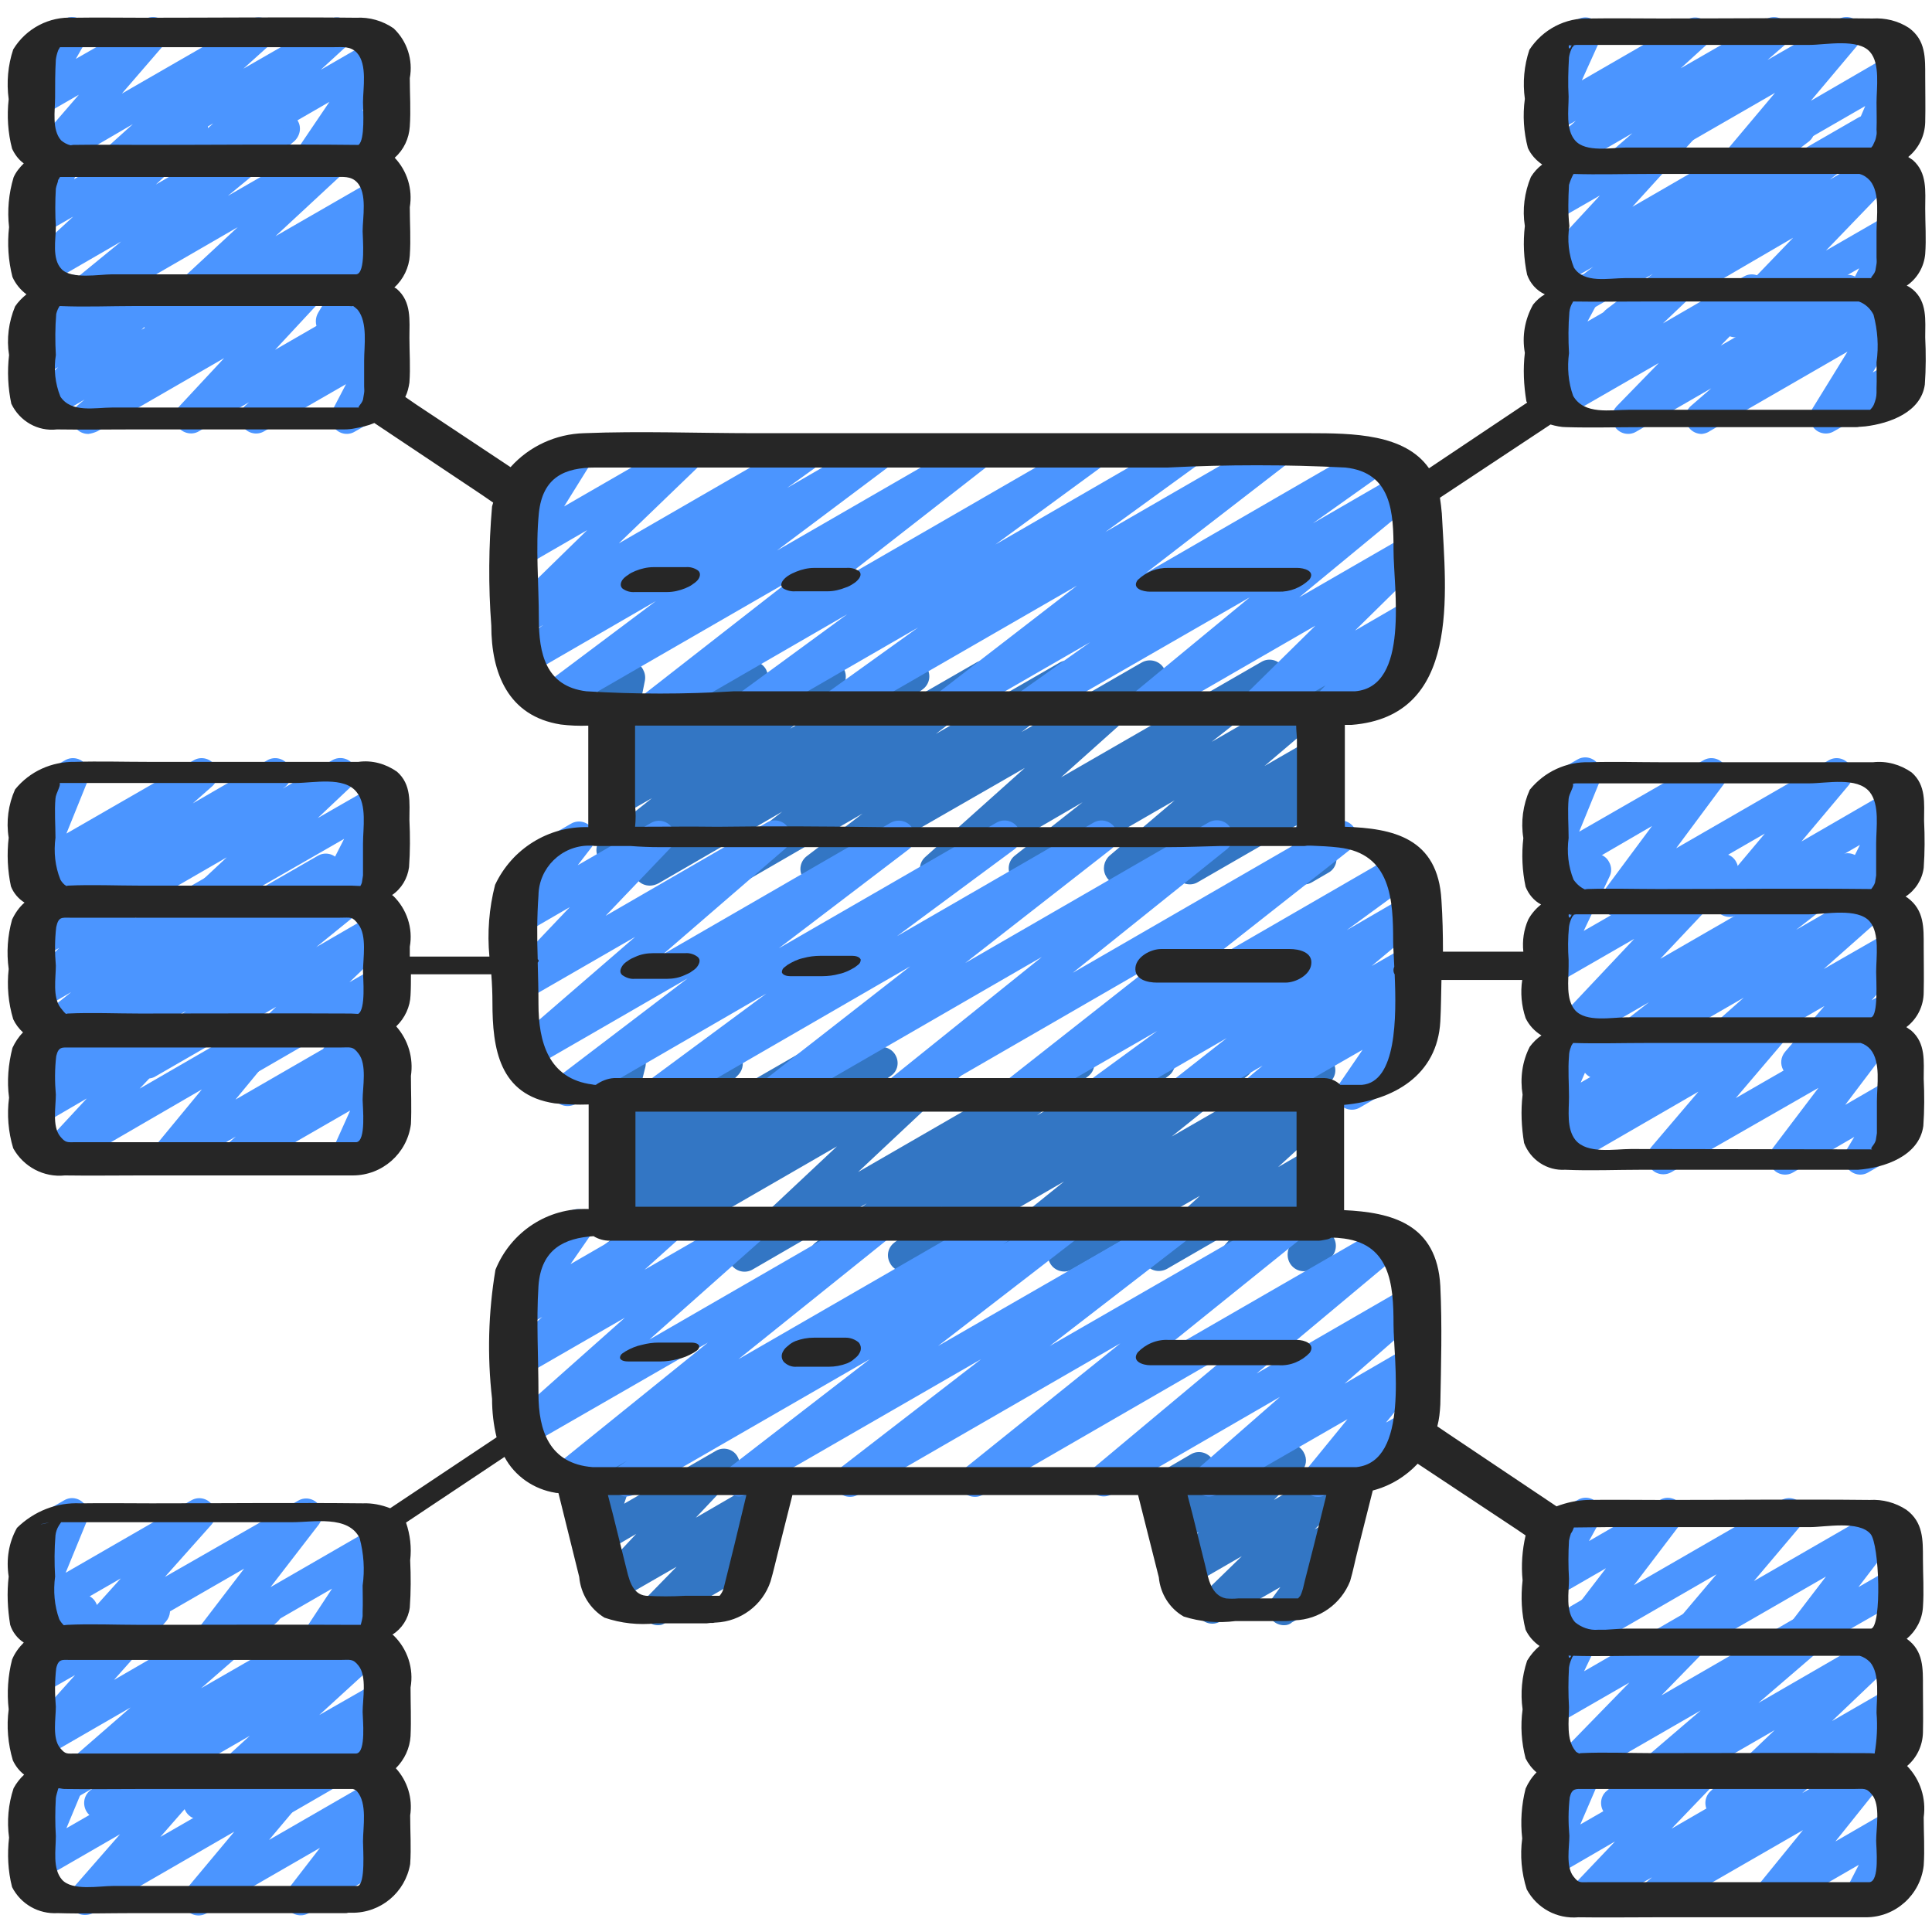
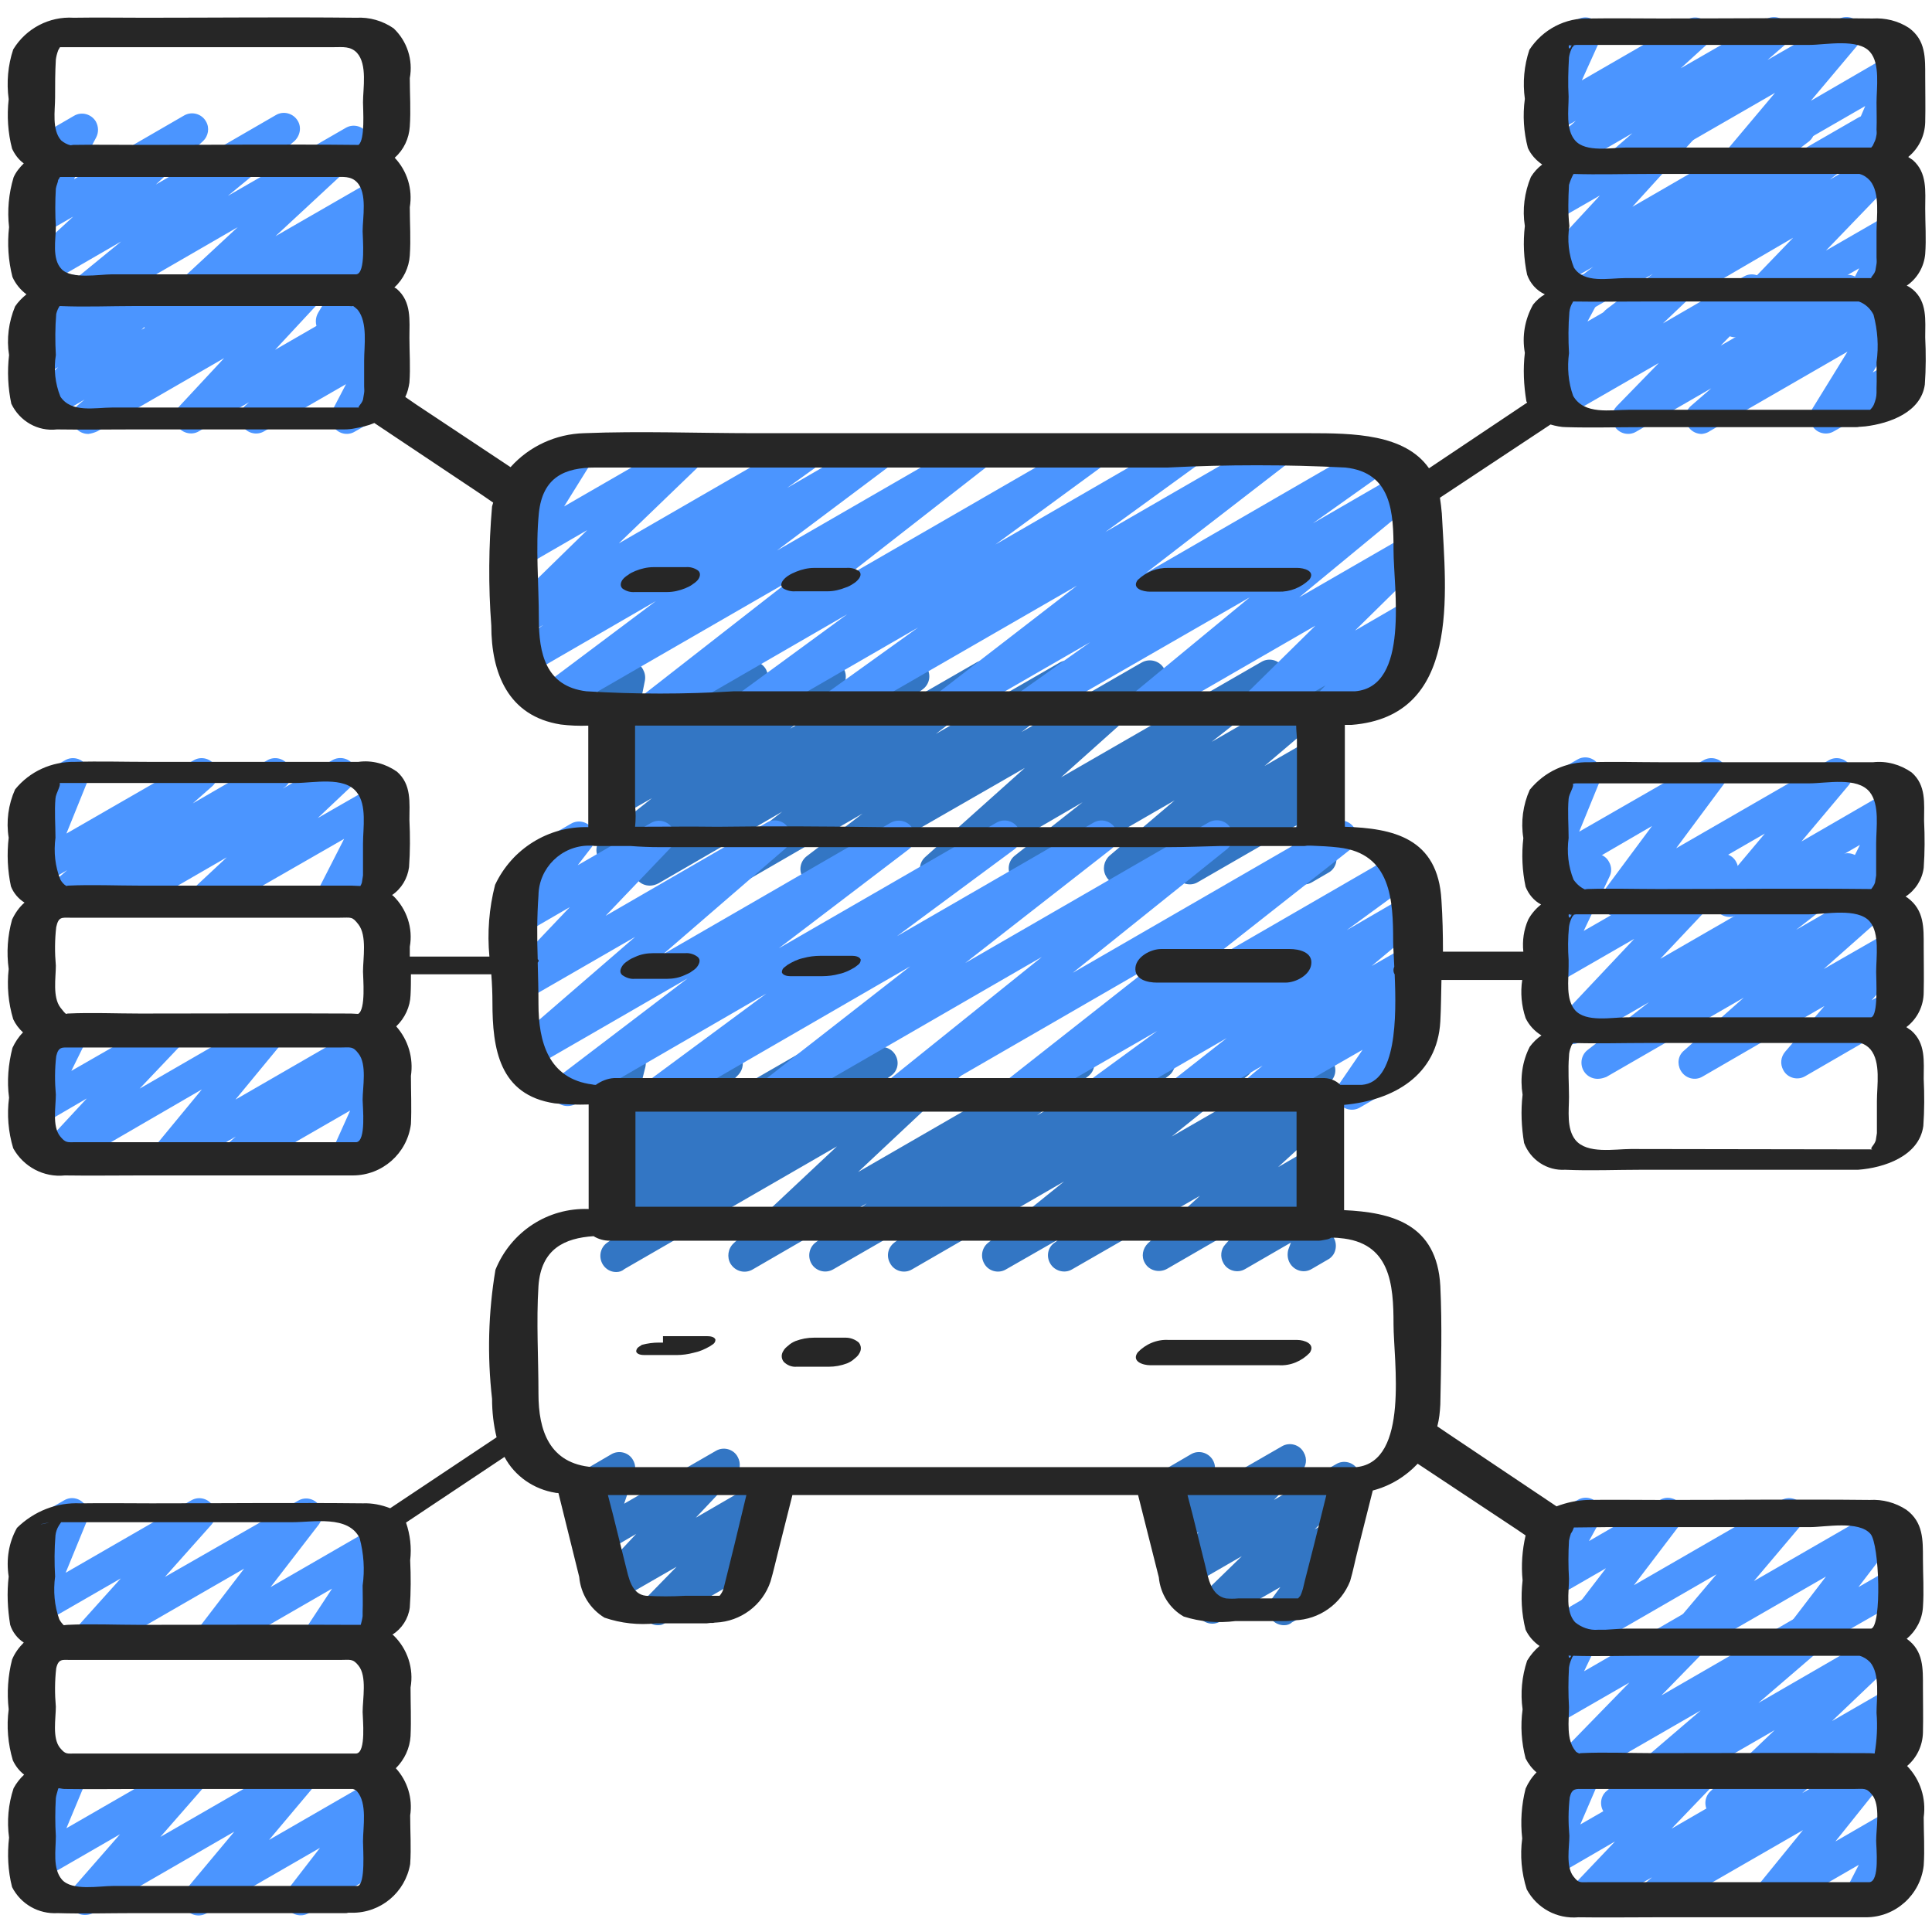
<svg xmlns="http://www.w3.org/2000/svg" version="1.1" id="Icons" x="0px" y="0px" viewBox="0 0 512 512" style="enable-background:new 0 0 512 512;" xml:space="preserve">
  <style type="text/css">
	.st0{fill:#4B95FF;}
	.st1{fill:#3376C4;}
	.st2{fill:#262626;}
</style>
  <path class="st0" d="M42.3,89.5c-2.4,0-4.3-1.9-4.3-4.3c0-1.2,0.5-2.3,1.4-3.1L63,60.2L19.4,85.4c-2,1.3-4.6,0.7-5.9-1.3  c-1.2-1.9-0.8-4.4,1-5.7L32.1,64L11.9,75.7c-2.1,1.2-4.7,0.4-5.8-1.6c-1-1.7-0.6-3.9,0.8-5.2l12.5-11.5l-8.5,4.9  c-2,1.2-4.6,0.5-5.8-1.6c-0.7-1.3-0.8-2.8-0.1-4.1l9.1-17c-0.1-0.2-0.3-0.4-0.4-0.6c-1.2-2-0.5-4.7,1.6-5.8l4.3-2.5  c2-1.2,4.6-0.5,5.8,1.5c0.7,1.3,0.8,2.8,0.1,4.2l-5.9,11.1l29.2-16.9c2.1-1.2,4.7-0.4,5.8,1.6c1,1.7,0.6,3.9-0.8,5.2L41.3,48.9  l31.8-18.4c2-1.2,4.6-0.5,5.8,1.5c1.1,1.8,0.6,4.1-1,5.5L60.4,51.9l31.2-18c2-1.2,4.7-0.5,5.8,1.6c1,1.7,0.7,3.9-0.8,5.2L73,62.6  l26.9-15.5c2-1.2,4.7-0.4,5.8,1.6c1,1.8,0.6,4-0.9,5.3l-4.7,4c2.1-1.1,4.7-0.4,5.8,1.6c0.7,1.3,0.7,3-0.1,4.3l-9,15  c0.2,0.3,0.4,0.5,0.6,0.9c1.2,2,0.5,4.6-1.6,5.8l-5.6,3.2c-2,1.2-4.6,0.6-5.9-1.4c-0.8-1.4-0.8-3.1,0-4.5l5.5-9.2L63.7,88.9  c-2,1.2-4.6,0.5-5.8-1.5c-1.1-1.8-0.7-4.1,0.9-5.5l4.7-4l-19.1,11C43.8,89.3,43.1,89.5,42.3,89.5L42.3,89.5z" />
  <path class="st1" d="M174.4,430.7c-2.4,0-4.3-1.9-4.3-4.3c0-1.1,0.4-2.2,1.2-3l8-8.2l-16,9.2c-2,1.2-4.6,0.5-5.8-1.6  c-0.9-1.6-0.7-3.7,0.6-5.1l10.5-11.2l-8.7,5.1c-2,1.2-4.7,0.5-5.8-1.6c-0.6-1.1-0.7-2.3-0.3-3.5l2.7-8c-2.1,1.1-4.7,0.3-5.8-1.8  c-1.1-2-0.3-4.6,1.7-5.7l9.6-5.6c2-1.2,4.7-0.5,5.8,1.6c0.6,1.1,0.7,2.3,0.3,3.5l-2.7,8l24.3-14c2-1.2,4.7-0.5,5.8,1.6  c0.9,1.6,0.7,3.7-0.6,5l-10.5,11.1l17.1-9.9c2-1.2,4.7-0.5,5.8,1.6c0.9,1.6,0.7,3.7-0.6,5.1l-8.2,8.5c2.3-0.7,4.6,0.6,5.3,2.8  c0.6,1.9-0.2,3.9-1.9,4.9l-25.3,14.6C175.9,430.5,175.2,430.7,174.4,430.7L174.4,430.7z" />
  <path class="st1" d="M340.3,430.7c-2.4,0-4.3-1.9-4.2-4.3c0-0.9,0.3-1.8,0.8-2.5l2.4-3.3l-15.9,9.1c-2,1.2-4.7,0.5-5.8-1.6  c-1-1.7-0.7-3.8,0.7-5.2l10.8-10.5l-13.5,7.8c-2,1.2-4.7,0.5-5.8-1.6c-0.9-1.6-0.7-3.7,0.6-5.1l7.3-7.5l-4.9,2.8  c-2,1.2-4.7,0.5-5.8-1.6c-0.7-1.2-0.8-2.6-0.2-3.9l1.9-4.4c-1.7,0.2-3.4-0.6-4.3-2.1c-1.2-2-0.5-4.7,1.6-5.8l0,0l9.6-5.6  c2-1.2,4.6-0.5,5.8,1.5c0.7,1.2,0.8,2.6,0.2,3.9l-1.7,3.9l19.8-11.4c2-1.2,4.7-0.5,5.8,1.6c1,1.7,0.7,3.7-0.6,5.1l-7.3,7.5l16.5-9.5  c2-1.2,4.7-0.5,5.8,1.6c1,1.7,0.7,3.8-0.7,5.2l-10.8,10.5l4-2.3c2-1.2,4.6-0.5,5.8,1.6c0.8,1.5,0.7,3.3-0.2,4.7l-5,6.8  c0.8,0.4,1.5,1,1.9,1.8c1.2,2,0.5,4.6-1.6,5.8l-11,6.3C341.8,430.5,341,430.7,340.3,430.7L340.3,430.7z" />
  <path class="st1" d="M163.3,337.1c-2.4,0-4.2-2-4.2-4.3c0-1.3,0.6-2.6,1.7-3.4l4.7-3.4l-0.9,0.5c-2.1,1.2-4.7,0.4-5.8-1.6  c-1-1.8-0.6-4.1,1.1-5.4l3.6-2.8c-2.3,0.6-4.6-0.9-5.1-3.2c-0.3-1.4,0.1-2.9,1.1-4l8.2-8.4l-3.1,1.8c-2,1.2-4.6,0.5-5.8-1.6  c-0.6-1-0.7-2.1-0.4-3.2l2.5-9.9c-0.8-0.4-1.6-1-2-1.8c-1.2-2-0.5-4.7,1.6-5.8l4.3-2.5c2-1.2,4.7-0.5,5.8,1.6c0.5,1,0.7,2.1,0.4,3.2  l-1.9,7.6l21.4-12.4c2-1.2,4.7-0.5,5.8,1.6c0.9,1.6,0.7,3.7-0.6,5.1l-8.2,8.4l26.2-15.1c2.1-1.2,4.7-0.4,5.8,1.6  c1,1.8,0.6,4.1-1.1,5.4l-2.6,2l15.7-9.1c2-1.2,4.7-0.4,5.8,1.6c1.1,1.9,0.6,4.3-1.2,5.5l-4.7,3.4l18.3-10.5c2-1.2,4.6-0.6,5.9,1.5  c1,1.7,0.7,4-0.8,5.4l-27.4,25.7l56.3-32.5c2.1-1.2,4.7-0.4,5.8,1.6c1,1.8,0.6,4.2-1.1,5.5l-13.6,10.4L305,278  c2-1.2,4.7-0.5,5.8,1.6c1.1,1.9,0.6,4.2-1.1,5.5l-12.6,9.5l28.8-16.6c2-1.2,4.6-0.5,5.8,1.5c1.1,1.8,0.6,4.2-1,5.5l-20.2,16.2  l37-21.3c2-1.2,4.7-0.4,5.8,1.6c1.1,1.9,0.6,4.3-1.2,5.5l-3.3,2.4c2.3-0.5,4.6,1,5,3.3c0.3,1.5-0.2,3-1.3,4l-13.8,12.6l8.8-5.1  c2-1.2,4.6-0.5,5.8,1.6c0.9,1.6,0.7,3.6-0.5,5l-4.5,5.1c2.2-0.8,4.7,0.4,5.4,2.6c0.3,0.9,0.3,1.9,0,2.8l-1.7,5.2  c2,1.2,2.6,3.9,1.4,5.9c-0.4,0.6-0.9,1.1-1.5,1.4l-4.3,2.5c-2,1.2-4.6,0.5-5.8-1.6c-0.6-1.1-0.7-2.3-0.4-3.5l0.7-1.9l-12.1,7  c-2,1.2-4.7,0.5-5.8-1.6c-0.9-1.6-0.7-3.6,0.5-4.9l4.4-5l-19.9,11.5c-2.1,1.1-4.7,0.4-5.8-1.6c-1-1.7-0.6-3.8,0.8-5.2l13.8-12.6  l-33.9,19.5c-2,1.2-4.7,0.4-5.8-1.6c-1.1-1.9-0.6-4.3,1.2-5.5l1.6-1.2l-14.5,8.3c-2,1.2-4.7,0.5-5.8-1.6c-1-1.8-0.6-4.1,1-5.4  l20.2-16.3l-40.3,23.3c-2,1.2-4.7,0.5-5.8-1.6c-1.1-1.9-0.6-4.2,1.1-5.5l12.6-9.5l-28.8,16.6c-2.1,1.2-4.7,0.4-5.8-1.6  c-1-1.8-0.6-4.2,1.1-5.5l13.6-10.4l-30.2,17.5c-2,1.2-4.6,0.6-5.9-1.5c-1-1.7-0.7-4,0.8-5.4l27.4-25.7l-56.3,32.5  C164.8,336.9,164.1,337.1,163.3,337.1L163.3,337.1z" />
  <path class="st1" d="M172.2,234.7c-2.4,0-4.3-1.9-4.3-4.3c0-1.3,0.6-2.6,1.7-3.4l6.3-4.6l-11.5,6.6c-2,1.2-4.7,0.4-5.8-1.6  c-1-1.8-0.6-4.1,1-5.4l13.2-10.5l-8.4,4.8c-2.1,1.1-4.7,0.3-5.8-1.7c-0.9-1.7-0.6-3.8,0.8-5.1l6.5-5.9l-1.6,0.9  c-2,1.2-4.7,0.5-5.8-1.6c-0.5-0.9-0.7-2-0.5-3l3-13.9c-1-0.3-1.8-1-2.3-1.9c-1.2-2-0.5-4.7,1.6-5.8l4.3-2.5c2-1.2,4.7-0.5,5.8,1.6  c0.5,0.9,0.7,1.9,0.5,3l-2.4,11.9l28.7-16.6c2.1-1.1,4.7-0.3,5.8,1.7c0.9,1.7,0.6,3.8-0.8,5.1l-6.5,5.9l22.1-12.8  c2-1.2,4.7-0.4,5.8,1.6c1,1.8,0.6,4.1-1,5.4l-13.2,10.5l30.5-17.6c2-1.2,4.7-0.5,5.8,1.6c1.1,1.9,0.6,4.3-1.2,5.6l-6.3,4.7  l20.5-11.8c2-1.2,4.6-0.5,5.8,1.5c1.1,1.9,0.6,4.2-1.1,5.6L248,194.5l32.8-18.9c2.1-1.2,4.7-0.4,5.8,1.6c1,1.8,0.6,4.1-1.1,5.4  L270.7,194l32-18.5c2.1-1.1,4.7-0.3,5.8,1.7c0.9,1.7,0.6,3.8-0.8,5.1L281.2,206l53.1-30.6c2-1.2,4.6-0.5,5.8,1.5  c1.1,1.9,0.6,4.2-1.1,5.6l-17.9,14.1l26.5-15.3c2-1.2,4.7-0.4,5.8,1.6c1,1.8,0.6,4-0.9,5.3L335.1,203l12.5-7.2  c2-1.2,4.6-0.5,5.8,1.6c1,1.8,0.7,4-0.9,5.3l-3.8,3.4c1.2-0.3,2.5,0,3.5,0.7c1.4,1,2,2.7,1.7,4.3l-2.6,12.5c0.9,0.3,1.7,1,2.3,1.9  c1.2,2,0.5,4.7-1.6,5.8l0,0l-4.3,2.5c-2,1.2-4.7,0.5-5.8-1.6c-0.5-0.9-0.7-2-0.5-3l2.2-10.5l-26.2,15.1c-2,1.2-4.7,0.4-5.8-1.6  c-1-1.7-0.6-3.9,0.9-5.3l3.2-2.8l-16.8,9.7c-2,1.2-4.7,0.5-5.8-1.6c-1-1.8-0.6-4,0.9-5.4l17.3-14.7l-37.6,21.7  c-2,1.2-4.7,0.5-5.8-1.6c-1.1-1.8-0.6-4.2,1.1-5.5l17.9-14.1L250.1,234c-2.1,1.1-4.7,0.3-5.8-1.7c-0.9-1.7-0.6-3.8,0.8-5.1  l26.5-23.7L218.5,234c-2,1.2-4.7,0.5-5.8-1.6c-1.1-1.8-0.6-4.2,1.1-5.5l14.8-11.3l-32,18.5c-2,1.2-4.7,0.5-5.8-1.6  c-1.1-1.8-0.6-4.2,1.1-5.5l15.4-11.9l-32.8,19C173.7,234.5,173,234.7,172.2,234.7L172.2,234.7z" />
  <path class="st0" d="M221,191.8c-2.4,0-4.3-1.9-4.3-4.2c0-1.4,0.7-2.7,1.8-3.5l24.8-17.8l-43.3,25c-2,1.2-4.7,0.5-5.8-1.6  c-1.1-1.9-0.6-4.3,1.2-5.6l29.1-21.3l-49.3,28.5c-2.1,1.1-4.7,0.4-5.8-1.7c-1-1.8-0.6-4.1,1-5.4l38.7-30.2l-61,35.2  c-2,1.1-4.4,0.5-5.7-1.3c-1.2-1.9-0.8-4.4,1-5.8l30.4-22.8l-33.7,19.5c-2.1,1.2-4.7,0.4-5.8-1.6c-1.1-1.9-0.5-4.2,1.2-5.5l8.5-6.1  l-5,2.9c-2,1.2-4.7,0.5-5.8-1.6c-1-1.7-0.7-3.8,0.7-5.2l21.7-21.2l-16.6,9.6c-2,1.2-4.6,0.5-5.8-1.5c-0.8-1.4-0.8-3.1,0.1-4.5  l7.5-12.1c-2.3,0.7-4.6-0.6-5.3-2.9c-0.5-1.8,0.2-3.8,1.8-4.8l13.9-8c2-1.2,4.6-0.5,5.8,1.5c0.8,1.4,0.8,3.1-0.1,4.5l-7.4,11.9  l31.2-18c2-1.2,4.7-0.5,5.8,1.6c1,1.7,0.7,3.8-0.7,5.2L164,144l48.5-28c2-1.2,4.7-0.5,5.8,1.6c1.1,1.9,0.6,4.3-1.2,5.6l-8.5,6.1  l23-13.3c2-1.2,4.7-0.5,5.8,1.6c1.1,1.9,0.6,4.3-1.1,5.5l-30.4,22.8l51.8-29.9c2.1-1.2,4.7-0.4,5.8,1.6c1,1.8,0.6,4.1-1.1,5.4  l-38.7,30.2l64.6-37.3c2.1-1.2,4.7-0.4,5.8,1.6c1.1,1.9,0.6,4.2-1.2,5.5l-29.1,21.3l49.3-28.5c2-1.2,4.6-0.5,5.8,1.6  c1.1,1.9,0.6,4.3-1.2,5.6l-24.8,18l43.3-25c2-1.2,4.7-0.5,5.8,1.6c1,1.8,0.6,4.2-1.1,5.5l-37.3,28.8l59-34.1c2-1.2,4.7-0.5,5.8,1.6  c1.1,1.9,0.6,4.3-1.2,5.6l-19.3,13.7l23-13.3c2-1.2,4.6-0.5,5.8,1.5c1.1,1.8,0.7,4.2-1,5.5l-31.4,25.9l28.6-16.5  c2-1.2,4.7-0.5,5.8,1.6c1,1.7,0.7,3.8-0.7,5.1l-18.9,18.6l13.8-8c2-1.2,4.7-0.5,5.8,1.6c1,1.6,0.7,3.7-0.6,5.1l-4.1,4.3h0.1  c2.4,0,4.3,1.9,4.3,4.3c0,1.5-0.8,2.9-2.1,3.7l-22.6,13.1c-2,1.2-4.7,0.5-5.8-1.6c-0.9-1.6-0.7-3.7,0.6-5.1l2.8-2.9l-16.5,9.5  c-2,1.2-4.7,0.5-5.8-1.6c-1-1.7-0.7-3.8,0.7-5.1l18.9-18.6l-44,25.4c-2,1.2-4.7,0.4-5.8-1.6c-1-1.8-0.6-4.1,1-5.4l31.4-25.9  l-57,32.8c-2,1.2-4.7,0.5-5.8-1.6c-1.1-1.9-0.6-4.3,1.2-5.6l19.3-13.7L252.8,191c-2.1,1.2-4.7,0.4-5.8-1.6c-1-1.8-0.6-4.1,1.1-5.4  l37.3-28.8L223.3,191C222.5,191.5,221.8,191.7,221,191.8L221,191.8z" />
  <path class="st0" d="M291.1,294.2c-2.4,0-4.3-1.9-4.3-4.3c0-1.3,0.6-2.6,1.7-3.4l18.2-13.3l-35.4,20.4c-2,1.2-4.7,0.5-5.8-1.6  c-1-1.8-0.6-4.1,1-5.5l39.4-31l-65.8,38c-2.1,1.1-4.7,0.4-5.8-1.7c-1-1.8-0.6-4,1-5.4l40.8-32.8l-68.9,39.8c-2,1.2-4.7,0.5-5.8-1.6  c-1.1-1.8-0.6-4.2,1.1-5.5l38.7-30.2l-64.5,37.3c-2,1.1-4.5,0.5-5.7-1.3c-1.2-1.9-0.8-4.4,1-5.8l31.1-23l-50.6,29.3  c-2.1,1.1-4.7,0.4-5.8-1.7c-1-1.8-0.6-4.1,1.1-5.4l34.4-26.2l-41.4,23.9c-2,1.2-4.7,0.5-5.8-1.6c-1-1.8-0.6-4,0.9-5.3l32.4-28  L139,265.2c-1.8,1.1-4.2,0.6-5.5-1.1s-1.2-4,0.3-5.6l17.2-18.1l-11.9,6.9c-2,1.2-4.7,0.5-5.8-1.6c-0.9-1.5-0.7-3.3,0.3-4.7l5.2-6.8  c-2.3-0.4-3.9-2.6-3.5-4.9c0.2-1.3,1-2.3,2.1-3l13.9-8c2-1.2,4.6-0.5,5.8,1.5c0.9,1.5,0.7,3.4-0.3,4.7l-3.7,4.8l19.4-11.2  c2-1.2,4.7-0.5,5.8,1.6c0.9,1.6,0.7,3.7-0.6,5l-17.2,18l42.7-24.7c2-1.2,4.7-0.5,5.8,1.6c1,1.8,0.6,4-0.9,5.3l-32.4,28l60.4-34.9  c2.1-1.1,4.7-0.4,5.8,1.7c1,1.8,0.6,4.1-1.1,5.4l-34.4,26.2l57.7-33.3c2.1-1.2,4.7-0.4,5.8,1.6c1,1.9,0.6,4.2-1.1,5.5l-31.1,23  l52.1-30.1c2.1-1.2,4.7-0.4,5.8,1.6c1,1.8,0.6,4.1-1.1,5.4l-38.7,30.2l64.6-37.3c2.1-1.1,4.7-0.4,5.8,1.7c1,1.8,0.6,4-1,5.4  l-40.9,32.8l68.9-39.8c2.1-1.2,4.7-0.4,5.8,1.6c1,1.8,0.6,4.1-1,5.4l-39.4,31l51.9-30c2-1.2,4.7-0.5,5.8,1.6  c1.1,1.9,0.6,4.3-1.2,5.6l-18.2,13.3l16-9.3c2.1-1.2,4.7-0.4,5.8,1.6c1,1.8,0.6,4.1-1.1,5.4L363.5,256l9.6-5.5  c2.1-1.2,4.7-0.4,5.8,1.6c1,1.8,0.6,4-0.9,5.3l-5,4.2l0.1-0.1c2-1.2,4.7-0.5,5.8,1.6c0.8,1.4,0.7,3.2-0.2,4.5l-6.6,9.6  c2.3-0.5,4.6,1,5,3.3c0.4,1.8-0.5,3.6-2,4.5l-14.7,8.5c-2,1.2-4.7,0.5-5.8-1.6c-0.8-1.4-0.7-3.2,0.2-4.5l6.3-9.2l-26.5,15.2  c-2.1,1.2-4.7,0.4-5.8-1.6c-1-1.8-0.6-4,0.9-5.3l4.9-4.1l-19.2,11.1c-2,1.2-4.7,0.5-5.8-1.6c-1.1-1.8-0.6-4.2,1.1-5.5l14.4-11.3  l-31.7,18.3C292.6,293.9,291.9,294.1,291.1,294.2L291.1,294.2z" />
-   <path class="st0" d="M166.1,396.6c-2.4,0-4.3-1.9-4.3-4.3c0-1.4,0.7-2.7,1.9-3.5l2.5-1.7l-13.8,8c-2.1,1.2-4.7,0.4-5.8-1.6  c-1-1.8-0.6-4.1,1-5.4l40-32.3L140,383.2c-2,1.2-4.6,0.5-5.8-1.6c-1-1.8-0.7-4,0.9-5.3l30.5-27.1l-26.7,15.4  c-2.1,1.1-4.7,0.3-5.8-1.8c-0.9-1.7-0.6-3.7,0.8-5.1l9.8-8.7l-4.8,2.8c-2,1.2-4.7,0.5-5.8-1.6c-0.8-1.4-0.7-3.2,0.2-4.5l6.1-8.8  c-2.4,0.1-4.3-1.8-4.4-4.1c0-1.6,0.8-3,2.1-3.8l13.9-8c2-1.2,4.7-0.5,5.8,1.6c0.8,1.4,0.7,3.2-0.2,4.6l-5.4,7.8l24.4-14.1  c2-1.2,4.7-0.5,5.8,1.6c1,1.8,0.7,4-0.9,5.3l-9.7,8.7l26.9-15.5c2-1.2,4.7-0.4,5.8,1.6c1,1.7,0.6,3.9-0.9,5.3L172.1,355l58.9-34  c2-1.2,4.7-0.5,5.8,1.6c1,1.8,0.6,4.1-1,5.4l-40.1,32.2l68.1-39.3c2.1-1.1,4.7-0.4,5.8,1.7c1,1.9,0.5,4.3-1.3,5.5l-2.5,1.7l15.4-8.9  c2.1-1.2,4.7-0.4,5.8,1.6c1,1.8,0.6,4.1-1.1,5.4l-37.3,28.8l62.2-35.8c2.1-1.2,4.7-0.4,5.8,1.6c1,1.8,0.6,4.1-1.1,5.4l-37.3,28.8  l62.2-35.8c2-1.2,4.7-0.5,5.8,1.6c1,1.8,0.6,4.1-1,5.4L304.1,361l62.4-36c2-1.2,4.7-0.5,5.8,1.6c1,1.8,0.6,4.1-1,5.4L333,364  l40-23.1c2-1.2,4.7-0.5,5.8,1.6c1,1.8,0.6,4-0.9,5.3l-21.6,18.9L373,357c2-1.2,4.7-0.4,5.8,1.6c0.9,1.5,0.7,3.4-0.4,4.8L367.3,377  l5.1-2.9c2-1.3,4.6-0.7,5.9,1.3s0.7,4.6-1.3,5.9c-0.1,0.1-0.2,0.1-0.3,0.2l-25.3,14.6c-2,1.2-4.7,0.5-5.8-1.6  c-0.9-1.5-0.7-3.4,0.4-4.8l11.1-13.6L322.5,396c-2.1,1.2-4.7,0.4-5.8-1.6c-1-1.7-0.6-3.9,0.9-5.3l21.6-18.9L294.6,396  c-2.1,1.2-4.7,0.4-5.8-1.6c-1-1.8-0.6-4,0.9-5.3l38.3-32l-67.5,39c-2,1.2-4.7,0.5-5.8-1.6c-1-1.8-0.6-4.1,1-5.4l41.2-33.1  l-69.5,40.1c-2,1.2-4.7,0.5-5.8-1.6c-1-1.8-0.6-4.2,1.1-5.5l37.3-28.8L197.9,396c-2.1,1.2-4.7,0.4-5.8-1.6c-1-1.8-0.6-4.1,1.1-5.4  l37.3-28.8L168.4,396C167.6,396.3,166.9,396.5,166.1,396.6L166.1,396.6z" />
-   <path class="st0" d="M31.1,46.7c-2.4,0-4.3-1.9-4.3-4.3c0-1.2,0.5-2.4,1.4-3.2l7-6.3L14.8,44.8c-2,1.2-4.7,0.5-5.8-1.6  c-0.9-1.6-0.7-3.5,0.5-4.9l11.4-13.2L11,30.8c-2,1.2-4.6,0.5-5.8-1.6c-0.8-1.3-0.8-2.9,0-4.2l3.7-6.5c-2.3-0.4-3.8-2.7-3.4-5  c0.2-1.2,1-2.3,2.1-2.9L17,5.1c2-1.2,4.7-0.5,5.8,1.6c0.7,1.3,0.8,2.9,0,4.2l-2.7,4.7L38.4,5.1c2-1.2,4.7-0.5,5.8,1.6  c0.9,1.6,0.7,3.5-0.5,4.9L32.3,24.8L66.5,5.1c2.1-1.1,4.7-0.3,5.8,1.7c0.9,1.7,0.6,3.8-0.8,5.1l-7,6.3L87.3,5.1  c2-1.1,4.6-0.3,5.7,1.7c0.9,1.7,0.6,3.8-0.8,5.1L85,18.5l14.2-8.2c2-1.2,4.6-0.5,5.8,1.6c0.8,1.4,0.8,3.2-0.2,4.5l-8.8,13l4-2.3  c2-1.3,4.6-0.7,5.9,1.3s0.7,4.6-1.3,5.9c-0.1,0.1-0.2,0.1-0.3,0.2L84.2,46.1c-1.7,1-3.9,0.7-5.3-0.8c-1.3-1.5-1.5-3.7-0.4-5.3  l8.8-13L54.2,46.1c-2.1,1.1-4.7,0.3-5.8-1.7c-0.9-1.7-0.6-3.8,0.8-5.1l7.3-6.6L33.3,46.1C32.6,46.5,31.9,46.7,31.1,46.7z" />
  <path class="st0" d="M23.4,115c-2.4,0-4.3-1.9-4.3-4.3c0-1.3,0.6-2.5,1.5-3.3l1.8-1.5l-9.5,5.5c-2.1,1.2-4.7,0.4-5.8-1.6  C6.4,108,6.6,106,8,104.6l7.4-7.3L11,99.9c-2,1.2-4.6,0.5-5.8-1.6C4.4,97,4.3,95.5,5,94.2l4-7.3c-2.3-0.3-4-2.4-3.7-4.8  c0.2-1.3,0.9-2.5,2.1-3.2l9.6-5.5c2-1.2,4.6-0.5,5.8,1.6c0.7,1.3,0.8,2.9,0.1,4.2L19.7,85l20.1-11.6c2.1-1.2,4.7-0.4,5.8,1.6  c0.9,1.7,0.7,3.7-0.7,5.1l-7.4,7.3l24.3-14c2.1-1.2,4.7-0.4,5.8,1.6c1,1.8,0.6,4-1,5.4l-1.8,1.5l14.7-8.5c2-1.2,4.7-0.5,5.8,1.6  c0.9,1.6,0.7,3.6-0.6,5L72.9,92.7l26-15c2-1.2,4.6-0.5,5.8,1.5c1,1.8,0.7,4-0.9,5.4l-2.2,2c1.3-0.1,2.5,0.3,3.4,1.2  c1.4,1.3,1.7,3.4,0.9,5.1l-4.2,8.1c2.4,0.2,4.1,2.2,4,4.5c-0.1,1.4-0.9,2.7-2.1,3.4l-9.6,5.5c-2,1.2-4.6,0.5-5.8-1.6  c-0.7-1.3-0.8-2.8-0.1-4.1l3.6-6.9L70,114.3c-2,1.2-4.7,0.5-5.8-1.6c-1-1.8-0.6-4,0.9-5.3l0.9-0.8l-13.3,7.7c-2,1.2-4.7,0.4-5.8-1.6  c-0.9-1.6-0.7-3.6,0.6-5l11.9-12.8l-33.6,19.4C24.9,114.7,24.2,114.9,23.4,115L23.4,115z" />
  <path class="st0" d="M428.4,89.6c-2.4,0-4.3-1.9-4.3-4.3c0-1.3,0.6-2.6,1.7-3.4l12.2-9.3l-17.7,10.2c-2.1,1.2-4.7,0.4-5.8-1.6  c-1-1.8-0.6-4.1,1.1-5.4l6.6-5.1L413,76c-2,1.2-4.7,0.5-5.8-1.6c-0.9-1.6-0.7-3.6,0.5-5L424,51.8l-12,6.9c-2,1.2-4.6,0.5-5.8-1.5  c-0.8-1.4-0.8-3.1,0.1-4.4l8.5-13.7V39c-1.2-2-0.5-4.7,1.6-5.8l4.3-2.5c2-1.2,4.6-0.5,5.8,1.5c0.8,1.4,0.8,3.1-0.1,4.4l-3.9,6  l20.9-12.1c2-1.2,4.7-0.5,5.8,1.6c0.9,1.6,0.7,3.6-0.5,5l-16.1,17.7l42.2-24.4c2.1-1.1,4.7-0.2,5.7,1.9c0.9,1.7,0.4,3.9-1,5.1  l-6.7,5.1l19.6-11.3c2-1.2,4.7-0.5,5.8,1.6c1.1,1.9,0.6,4.2-1.1,5.5l-12.2,9.3l12.2-7c2-1.2,4.7-0.5,5.8,1.6  c0.9,1.6,0.7,3.7-0.6,5.1l-18.4,19.1l17-9.8c2-1.2,4.6-0.5,5.8,1.5c0.7,1.3,0.8,2.8,0.1,4.1l-9,17.6c0.2,0.2,0.3,0.4,0.5,0.7  c1.2,2,0.5,4.6-1.6,5.8l-4.2,2.4c-2,1.2-4.6,0.5-5.8-1.5c-0.7-1.3-0.8-2.8-0.1-4.1l6.1-12L462,88.8c-2,1.2-4.7,0.5-5.8-1.6  c-0.9-1.6-0.7-3.7,0.6-5.1L475.2,63l-44.6,26C429.9,89.4,429.2,89.6,428.4,89.6L428.4,89.6z" />
  <path class="st0" d="M430.9,46.7c-2.4,0-4.3-1.9-4.3-4.3c0-1.2,0.5-2.4,1.5-3.2l4.5-3.9L416,44.9c-2.1,1.2-4.7,0.4-5.8-1.6  c-1-1.7-0.6-3.9,0.8-5.2l6.6-6.1l-5.7,3.3c-2.1,1.1-4.7,0.4-5.8-1.7c-0.7-1.2-0.7-2.6-0.2-3.8l5.1-11.2c-1.7,0.2-3.3-0.6-4.2-2.1  c-1.2-2-0.5-4.6,1.6-5.8l0,0l9.6-5.5c2-1.2,4.7-0.5,5.8,1.6c0.7,1.2,0.8,2.6,0.2,3.9l-4.8,10.6l27.9-16.1c2.1-1.2,4.7-0.4,5.8,1.6  c1,1.7,0.6,3.9-0.8,5.2l-6.7,6.1l22.6-13c2.1-1.2,4.7-0.4,5.8,1.6c1,1.8,0.6,4-0.9,5.3l-4.5,3.9l18.8-10.8c2-1.2,4.7-0.5,5.8,1.6  c0.9,1.5,0.7,3.5-0.4,4.9l-12.7,15.1l21.2-12.3c2-1.2,4.6-0.5,5.8,1.6c0.7,1.2,0.8,2.6,0.2,3.8l-5.5,13c2.3-0.5,4.6,1,5,3.3  c0.4,1.8-0.5,3.7-2.1,4.6l-9.6,5.5c-2,1.2-4.6,0.5-5.8-1.6c-0.7-1.2-0.8-2.6-0.2-3.8l5.4-12.7l-31.2,18c-2,1.2-4.7,0.5-5.8-1.6  c-0.9-1.5-0.7-3.5,0.4-4.8l12.7-15.1l-37.3,21.5C432.4,46.5,431.7,46.7,430.9,46.7L430.9,46.7z" />
  <path class="st0" d="M451,115c-2.4,0-4.3-1.9-4.3-4.3c0-1.2,0.5-2.4,1.5-3.2l5.3-4.6l-19.9,11.5c-2,1.2-4.7,0.5-5.8-1.6  c-1-1.7-0.7-3.7,0.6-5.1l11.2-11.5L413.9,111c-2,1.2-4.6,0.5-5.8-1.6c-1-1.7-0.7-3.9,0.8-5.2l5.9-5.6l-2.7,1.5  c-2,1.2-4.7,0.5-5.8-1.6c-0.7-1.3-0.8-2.8-0.1-4.1l4.1-7.7c-2.3-0.2-4.1-2.3-3.8-4.7c0.1-1.4,0.9-2.6,2.1-3.3l9.6-5.5  c2-1.2,4.6-0.5,5.8,1.5c0.7,1.3,0.8,2.8,0.1,4.2l-3.4,6.3l20.8-12c1.9-1.4,4.6-1,6,0.9s1,4.6-0.9,6l-5.9,5.6l21.4-12.4  c2-1.2,4.7-0.5,5.8,1.6c1,1.7,0.7,3.7-0.6,5.1L456,91.6l31.6-18.2c2.1-1.2,4.7-0.4,5.8,1.6c1,1.7,0.6,3.9-0.9,5.3l-5.3,4.6l12.7-7.3  c2-1.2,4.6-0.5,5.8,1.5c0.8,1.4,0.8,3.1-0.1,4.5l-9.3,15.1L501,96c2.1-1.1,4.7-0.3,5.8,1.8c1,2,0.4,4.4-1.5,5.6L486,114.3  c-2,1.2-4.7,0.5-5.8-1.6c-0.8-1.4-0.8-3,0.1-4.4l9.3-15.1l-36.4,21C452.5,114.7,451.8,114.9,451,115L451,115z" />
-   <path class="st0" d="M39.3,285.8c-2.4,0-4.3-1.9-4.3-4.3c0-1.3,0.6-2.5,1.6-3.3l12.7-10.3l-29.8,17.2c-2,1.2-4.6,0.5-5.8-1.5  c-1.1-1.9-0.6-4.3,1.2-5.6l8.6-6.3l-7.1,4.1c-2,1.2-4.6,0.5-5.9-1.5c-1.1-1.9-0.7-4.2,1.1-5.6l7.3-5.8l-7.9,4.6  c-2,1.2-4.7,0.5-5.8-1.6c-1-1.7-0.7-3.8,0.7-5.1l9.8-9.6l-4.7,2.7c-2,1.2-4.7,0.5-5.8-1.6c-0.8-1.4-0.7-3.1,0.1-4.5l8.3-12.6  c-1.1-2-0.4-4.6,1.6-5.7l4.3-2.5c2-1.2,4.7-0.5,5.8,1.6c0.8,1.4,0.8,3.1-0.1,4.5l-2.9,4.4L40.5,227c2-1.2,4.7-0.5,5.8,1.6  c1,1.7,0.7,3.8-0.7,5.1l-9.8,9.6l28.5-16.4c2-1.2,4.6-0.5,5.8,1.5c1.1,1.8,0.6,4.2-1,5.5l-7.3,5.8l22.4-12.9c2-1.2,4.7-0.5,5.8,1.6  c1.1,1.9,0.6,4.3-1.2,5.5l-8.6,6.4l11.5-6.6c2-1.2,4.7-0.5,5.8,1.6c1,1.8,0.6,4.1-1,5.4L83.8,251l15.7-9.1c2-1.2,4.6-0.6,5.9,1.5  c1,1.7,0.7,3.9-0.7,5.3l-12.1,11.6l7.5-4.3c2-1.2,4.6-0.5,5.8,1.6c0.8,1.4,0.8,3.1-0.1,4.4l-8.7,13.8c0.1,0.2,0.3,0.3,0.4,0.5  c1.2,2,0.5,4.6-1.6,5.8l0,0l-5.3,3.1c-2,1.2-4.6,0.5-5.8-1.6c-0.8-1.4-0.8-3.1,0.1-4.4l4.5-7.3l-23,13.3c-2,1.2-4.6,0.6-5.9-1.5  c-1-1.7-0.7-3.9,0.7-5.3l12-11.6l-31.9,18.4C40.7,285.6,40,285.8,39.3,285.8L39.3,285.8z" />
  <path class="st0" d="M31.8,243c-2.4,0-4.3-1.9-4.3-4.3c0-1.3,0.6-2.5,1.6-3.3l0.6-0.5L17.5,242c-2,1.2-4.6,0.5-5.8-1.5  c-1-1.8-0.7-4,0.9-5.4l5.2-4.5l-6.7,3.9c-2,1.2-4.7,0.5-5.8-1.6c-0.7-1.1-0.8-2.5-0.3-3.7l5.8-14.4c-2.3,0.6-4.6-0.7-5.2-3  c-0.5-1.9,0.3-3.8,2-4.8l9.6-5.5c2-1.2,4.7-0.5,5.8,1.6c0.7,1.1,0.8,2.5,0.3,3.7l-5.7,14.1l33.7-19.4c2-1.2,4.7-0.5,5.8,1.6  c1,1.8,0.6,4-0.9,5.3l-5.1,4.5l19.7-11.4c2-1.2,4.7-0.5,5.8,1.6c1,1.8,0.6,4.1-1,5.4l-0.7,0.5l13.1-7.5c2-1.2,4.6-0.6,5.9,1.5  c1,1.7,0.7,4-0.8,5.4l-8.9,8.4l15.5-8.9c2-1.2,4.6-0.5,5.9,1.5c0.8,1.3,0.8,2.8,0.1,4.2L98,227.8l2-1.2c2-1.3,4.6-0.7,5.9,1.3  s0.7,4.6-1.3,5.9c-0.1,0.1-0.2,0.1-0.3,0.2l-14.5,8.4c-1.6,1-3.7,0.7-5.1-0.6s-1.7-3.4-0.9-5l7.4-14.5l-35,20.1  c-2,1.2-4.6,0.6-5.9-1.4c-1.1-1.8-0.7-4,0.8-5.4l9-8.4l-26.3,15.2C33.2,242.7,32.5,242.9,31.8,243L31.8,243z" />
  <path class="st0" d="M62.4,311.2c-2.4,0-4.3-1.9-4.3-4.3c0-1.2,0.5-2.4,1.5-3.2l2.9-2.5l-16.3,9.4c-2,1.2-4.6,0.5-5.8-1.6  c-0.9-1.5-0.7-3.5,0.4-4.9l12.7-15.4L16.8,310c-2,1.2-4.7,0.5-5.8-1.6c-0.9-1.6-0.7-3.6,0.6-5L23,291.1l-12,7  c-2,1.2-4.6,0.5-5.8-1.5c-0.7-1.2-0.8-2.8-0.1-4l4.6-9.4c-1.5,0-3-0.8-3.7-2.1c-1.2-2-0.5-4.6,1.6-5.8l9.6-5.5  c2-1.2,4.6-0.5,5.8,1.5c0.7,1.2,0.8,2.7,0.1,4l-4.2,8.5l24.4-14c2-1.2,4.7-0.4,5.8,1.6c0.9,1.6,0.7,3.6-0.6,5L37,288.5l32.7-18.9  c2-1.2,4.7-0.5,5.8,1.6c0.9,1.5,0.7,3.5-0.4,4.8l-12.7,15.4l34.3-19.8c2-1.2,4.6-0.5,5.8,1.5c1,1.8,0.7,4-0.9,5.4l-2.9,2.5l1.2-0.7  c2-1.2,4.7-0.5,5.8,1.6c0.7,1.2,0.8,2.6,0.2,3.9l-5.1,11.4c2.3-0.3,4.5,1.4,4.8,3.7c0.2,1.7-0.6,3.4-2.1,4.2l-9.6,5.5  c-1.6,0.9-3.6,0.7-5-0.5s-1.8-3.2-1-4.9l4.9-10.9l-28.3,16.3C63.9,311,63.2,311.2,62.4,311.2L62.4,311.2z" />
  <path class="st0" d="M423.4,285.9c-2.4,0-4.3-1.9-4.3-4.3c0-1.3,0.6-2.6,1.7-3.4l16.2-12.6l-18.2,10.5c-2,1.2-4.7,0.5-5.8-1.6  c-0.9-1.6-0.7-3.7,0.6-5l19.5-20.7L411.9,261c-2,1.2-4.7,0.5-5.8-1.6c-0.7-1.2-0.8-2.7-0.1-4l9.3-19.4c-0.2-0.3-0.5-0.5-0.6-0.9  c-1.2-2-0.5-4.7,1.6-5.8l4.3-2.5c2-1.2,4.7-0.5,5.8,1.6c0.7,1.2,0.8,2.7,0.1,4l-6.8,14.3l34.6-19.9c2-1.2,4.7-0.5,5.8,1.6  c0.9,1.6,0.7,3.7-0.6,5L440,254.1l47.5-27.4c2-1.2,4.7-0.5,5.8,1.6c1,1.8,0.6,4.2-1.1,5.5L476,246.4l18.2-10.5  c2-1.2,4.7-0.4,5.8,1.6c1,1.7,0.6,3.9-0.9,5.3l-15.8,14l17.8-10.2c2-1.2,4.7-0.5,5.8,1.6c0.9,1.6,0.7,3.5-0.5,4.9l-10.4,12l4.7-2.7  c2.1-1.1,4.7-0.3,5.8,1.8c1,2,0.4,4.4-1.5,5.6l-26.6,15.4c-2,1.2-4.7,0.5-5.8-1.6c-0.9-1.6-0.7-3.5,0.5-4.9l10.4-12.1l-32.3,18.7  c-2,1.2-4.6,0.5-5.8-1.6c-1-1.8-0.7-4,0.9-5.3l15.8-14l-36.4,21C424.9,285.7,424.2,285.9,423.4,285.9L423.4,285.9z" />
  <path class="st0" d="M458.4,243c-2.4,0-4.3-1.9-4.3-4.3c0-1,0.4-2,1-2.8l12.6-15l-37.1,21.4c-2,1.2-4.7,0.5-5.8-1.6  c-0.8-1.5-0.7-3.3,0.3-4.7l12.7-17.1l-25.8,15c-2,1.2-4.7,0.5-5.8-1.6c-0.7-1.1-0.8-2.5-0.3-3.7l5.7-13.9c-2.3,0.6-4.6-0.8-5.2-3.1  c-0.5-1.9,0.4-3.8,2-4.8l9.6-5.5c2-1.2,4.6-0.5,5.8,1.6c0.7,1.1,0.8,2.5,0.3,3.8l-5.6,13.7l32.9-18.9c2-1.2,4.7-0.5,5.8,1.6  c0.8,1.5,0.7,3.3-0.3,4.6l-12.7,17.1l40.4-23.3c2-1.2,4.7-0.5,5.8,1.6c0.9,1.6,0.7,3.5-0.4,4.9l-12.6,15l23.5-13.6  c2-1.2,4.6-0.5,5.8,1.5c0.7,1.3,0.8,2.8,0.1,4.1l-6.5,13.1l0.5-0.3c2-1.3,4.6-0.7,5.9,1.3s0.7,4.6-1.3,5.9c-0.1,0.1-0.2,0.1-0.3,0.2  l-12.8,7.4c-2,1.2-4.6,0.5-5.8-1.5c-0.7-1.3-0.8-2.8-0.1-4.1l6.5-13.1l-32.4,18.7C459.9,242.8,459.1,243,458.4,243L458.4,243z" />
-   <path class="st0" d="M440.8,311.2c-2.4,0-4.3-1.9-4.3-4.3c0-1,0.4-2,1-2.8l12.6-14.8l-34.4,19.9c-2,1.2-4.7,0.5-5.8-1.6  c-1-1.8-0.6-4,0.9-5.3l3.2-2.8l-2.1,1.2c-2,1.2-4.7,0.5-5.8-1.6c-0.7-1.2-0.8-2.6-0.2-3.8l5.3-12.2c-2.3,0.4-4.5-1.2-4.9-3.5  c-0.3-1.8,0.5-3.5,2.1-4.4l9.6-5.5c2-1.2,4.7-0.5,5.8,1.6c0.7,1.2,0.8,2.6,0.2,3.8l-5.1,11.8l29.8-17.2c2.1-1.2,4.7-0.4,5.8,1.6  c1,1.8,0.6,4-0.9,5.3l-3.2,2.8l16.8-9.7c2-1.2,4.6-0.5,5.8,1.6c0.9,1.6,0.7,3.5-0.4,4.9L460,291l35.6-20.5c2-1.2,4.7-0.5,5.8,1.6  c0.8,1.5,0.7,3.3-0.3,4.7l-12.1,16l12.1-7c2-1.2,4.7-0.5,5.8,1.6c0.8,1.3,0.8,3,0,4.3l-3.3,5.7c2.3,0.6,3.7,2.9,3.1,5.2  c-0.3,1.1-1,2.1-2,2.6l-9.6,5.5c-2,1.2-4.6,0.5-5.8-1.6c-0.8-1.3-0.8-3,0-4.3l2.1-3.5l-16.2,9.4c-2,1.2-4.7,0.5-5.8-1.6  c-0.9-1.5-0.7-3.3,0.3-4.7l12.2-16.1L443,310.6C442.3,311,441.6,311.2,440.8,311.2L440.8,311.2z" />
-   <path class="st0" d="M26.5,482.1c-2.4,0-4.2-2-4.2-4.3c0-1.3,0.6-2.6,1.7-3.4l1.1-0.8l-5.7,3.3c-2,1.2-4.7,0.5-5.8-1.6  c-1-1.8-0.6-4,0.9-5.3l20.1-17.5l-23.2,13.4c-2,1.2-4.6,0.6-5.9-1.4c-1-1.6-0.8-3.7,0.5-5.1l13.9-15.5L11,449  c-2,1.2-4.7,0.5-5.8-1.6c-0.8-1.4-0.7-3.2,0.2-4.6l8.2-11.7c-0.9-2-0.2-4.4,1.7-5.5l4.3-2.5c2-1.2,4.7-0.5,5.8,1.6  c0.8,1.4,0.7,3.2-0.2,4.6l-1.9,2.7l15.4-8.9c2-1.2,4.7-0.5,5.8,1.6c0.9,1.6,0.7,3.6-0.5,5l-13.8,15.5L68.5,423  c2-1.2,4.7-0.5,5.8,1.6c1,1.8,0.6,4-0.9,5.3l-20.1,17.5l38.2-22c2-1.2,4.7-0.4,5.8,1.6c1.1,1.9,0.6,4.3-1.2,5.5l-1.1,0.8l0.8-0.4  c2.1-1.2,4.7-0.4,5.8,1.6c1,1.7,0.6,3.9-0.8,5.2l-16.2,14.8l15.4-8.8c2-1.2,4.7-0.5,5.8,1.6c1,1.7,0.7,3.8-0.7,5.1l-5,4.9  c2.1-1,4.7-0.2,5.7,2c1,2,0.2,4.4-1.7,5.6l-28.7,16.6c-2,1.2-4.7,0.5-5.8-1.6c-1-1.7-0.7-3.8,0.7-5.1l4.9-4.8L55,481.6  c-2.1,1.2-4.7,0.4-5.8-1.6c-1-1.7-0.6-3.9,0.8-5.2L66.2,460l-37.6,21.7C28,481.9,27.2,482.1,26.5,482.1z" />
  <path class="st0" d="M22.8,439.2c-2.4,0-4.3-1.9-4.3-4.3c0-1,0.4-2.1,1.1-2.8L32,418.3l-21,12.1c-2,1.2-4.7,0.5-5.8-1.6  c-0.7-1.1-0.7-2.5-0.3-3.7l5.7-14.2c-2.3,0.6-4.6-0.8-5.2-3c-0.5-1.9,0.3-3.8,2-4.8l9.6-5.5c2-1.2,4.6-0.5,5.8,1.6  c0.7,1.1,0.8,2.5,0.3,3.7l-5.7,13.9l33.3-19.2c2.1-1.2,4.7-0.4,5.8,1.6c0.9,1.6,0.7,3.6-0.5,4.9l-12.3,13.8L79,397.7  c2-1.2,4.7-0.5,5.8,1.6c0.9,1.5,0.7,3.3-0.3,4.7l-12.8,16.6l27.9-16.1c2-1.2,4.7-0.5,5.8,1.6c0.8,1.4,0.7,3.1-0.2,4.5l-7.7,11.6  l2.5-1.4c2-1.3,4.6-0.7,5.9,1.3s0.7,4.6-1.3,5.9c-0.1,0.1-0.2,0.1-0.3,0.2l-18.4,10.6c-2,1.2-4.7,0.5-5.8-1.6  c-0.8-1.4-0.7-3.1,0.2-4.5L88,421l-30.5,17.6c-2,1.2-4.7,0.5-5.8-1.6c-0.9-1.5-0.7-3.3,0.3-4.7l12.7-16.6L25,438.6  C24.3,439,23.6,439.2,22.8,439.2L22.8,439.2z" />
  <path class="st0" d="M22.5,507.5c-1.3,0-2.5-0.6-3.3-1.6c-1.3-1.6-1.3-3.9,0.1-5.5l12.5-14.3l-20.8,12c-2,1.2-4.6,0.5-5.8-1.6  c-0.7-1.2-0.8-2.5-0.2-3.8l5.6-13.5c-2.3,0.5-4.6-0.9-5.1-3.2c-0.4-1.8,0.4-3.7,2-4.6l9.6-5.5c2-1.2,4.6-0.5,5.8,1.6  c0.7,1.2,0.8,2.5,0.2,3.8l-5.5,13.2L49.7,466c2-1.2,4.7-0.5,5.8,1.6c0.9,1.6,0.7,3.5-0.5,4.9l-12.5,14.3L78.6,466  c2-1.2,4.7-0.5,5.8,1.6c0.9,1.5,0.7,3.5-0.4,4.9l-12.7,15.1l27.9-16.1c2-1.2,4.7-0.5,5.8,1.6c0.9,1.5,0.7,3.4-0.3,4.7l-8.5,11  l3.8-2.2c2-1.3,4.6-0.7,5.9,1.3s0.7,4.6-1.3,5.9c-0.1,0.1-0.2,0.1-0.3,0.2l-22.5,13c-2,1.2-4.7,0.5-5.8-1.6  c-0.9-1.5-0.7-3.3,0.3-4.7l8.5-11l-30,17.3c-1.8,1.1-4.1,0.7-5.4-0.9c-1.3-1.6-1.3-3.9,0-5.5l12.7-15.2L24.7,507  C24,507.3,23.3,507.5,22.5,507.5L22.5,507.5z" />
  <path class="st0" d="M428.6,482.1c-2.4,0-4.3-1.9-4.3-4.3c0-1.2,0.5-2.4,1.5-3.2l24.9-21.3l-32.8,18.9c-2,1.2-4.7,0.5-5.8-1.6  c-1-1.7-0.7-3.7,0.6-5.1l19.1-19.6L412,457.3c-1.6,0.9-3.7,0.7-5-0.6c-1.4-1.3-1.7-3.3-0.9-5l9.3-19.4c-0.2-0.3-0.5-0.5-0.6-0.9  c-1.2-2-0.5-4.6,1.6-5.8l4.3-2.5c2-1.2,4.7-0.5,5.8,1.6c0.7,1.2,0.8,2.7,0.1,4l-6.8,14.2l34.4-19.9c2-1.2,4.7-0.5,5.8,1.6  c0.9,1.6,0.7,3.7-0.6,5.1l-19.1,19.6l45.7-26.4c2-1.2,4.7-0.5,5.8,1.6c1,1.8,0.6,4-0.9,5.4L466,451.3l31.3-18.1  c2-1.2,4.7-0.5,5.8,1.6c1,1.7,0.7,3.8-0.7,5.2l-16.9,16.1l15.6-9c2-1.2,4.7-0.5,5.8,1.6c0.8,1.5,0.7,3.3-0.3,4.6l-10.2,13.9  c0.9,0.4,1.6,1,2,1.8c1.2,2,0.5,4.6-1.6,5.8l-11.4,6.6c-2,1.2-4.7,0.5-5.8-1.6c-0.8-1.5-0.7-3.3,0.3-4.7l7.7-10.5l-29.1,16.8  c-2,1.3-4.6,0.7-5.9-1.3c-1.1-1.8-0.8-4.1,0.8-5.5l16.9-16.1l-39.7,22.9C430,481.9,429.3,482.1,428.6,482.1L428.6,482.1z" />
  <path class="st0" d="M445.6,439.2c-2.4,0-4.3-1.9-4.3-4.3c0-1,0.4-2,1-2.8l12.6-14.9l-36.2,20.9c-2,1.2-4.7,0.4-5.8-1.6  c-0.8-1.5-0.7-3.3,0.3-4.7l12.4-16.2l-13.7,7.9c-2,1.2-4.7,0.5-5.8-1.6c-0.7-1.3-0.8-2.9,0-4.2l3.8-6.8c-2.3-0.4-3.9-2.6-3.5-4.9  c0.2-1.3,1-2.4,2.1-3l9.6-5.5c2-1.2,4.7-0.5,5.8,1.6c0.8,1.3,0.8,2.9,0,4.2l-2.8,5.1l18.8-10.9c2-1.2,4.7-0.4,5.8,1.6  c0.8,1.5,0.7,3.3-0.3,4.7L433,420.1l39-22.5c2-1.2,4.7-0.5,5.8,1.6c0.9,1.6,0.7,3.5-0.4,4.9L464.8,419l33.3-19.2  c2-1.2,4.6-0.5,5.8,1.6c0.9,1.5,0.7,3.4-0.3,4.7l-11.1,14.5l8.7-5c2.1-1.1,4.7-0.3,5.8,1.8c1,2,0.4,4.4-1.5,5.6l-27.2,15.6  c-2,1.2-4.7,0.5-5.8-1.6c-0.9-1.5-0.7-3.3,0.3-4.7l11.1-14.5l-36.1,20.8C447.1,439,446.4,439.2,445.6,439.2L445.6,439.2z" />
  <path class="st0" d="M437.8,507.5c-2.4,0-4.3-1.9-4.3-4.3c0-1.3,0.6-2.5,1.5-3.3l2.8-2.4l-16.2,9.3c-2.1,1.2-4.7,0.4-5.8-1.6  c-0.9-1.6-0.7-3.7,0.6-5L428,488l-16,9.3c-2,1.2-4.7,0.5-5.8-1.6c-0.7-1.2-0.8-2.6-0.2-3.8l5.4-12.7c-2.3,0.5-4.6-1.1-5-3.4  c-0.4-1.8,0.5-3.6,2.1-4.5l9.6-5.5c2-1.2,4.7-0.5,5.8,1.6c0.7,1.2,0.8,2.6,0.2,3.8l-5.3,12.3l30.6-17.6c2.1-1.2,4.7-0.4,5.8,1.6  c0.9,1.6,0.7,3.7-0.6,5L443,484.6l32.5-18.8c2-1.2,4.7-0.5,5.8,1.6c1,1.8,0.6,4-0.9,5.4l-2.8,2.4l15.8-9.1c2-1.2,4.7-0.5,5.8,1.6  c0.9,1.5,0.7,3.4-0.4,4.8L486.4,488l14.7-8.5c2-1.2,4.7-0.5,5.8,1.6c0.7,1.3,0.8,2.8,0.1,4.1l-4.3,8.2c2.4,0.1,4.1,2.2,4,4.5  c-0.1,1.4-0.9,2.7-2.1,3.4l-9.6,5.5c-2,1.2-4.6,0.6-5.9-1.4c-0.8-1.3-0.8-2.9-0.1-4.2l3.6-7l-22,12.7c-2,1.2-4.7,0.5-5.8-1.6  c-0.9-1.5-0.7-3.4,0.4-4.8l12.6-15.5l-38,21.9C439.2,507.3,438.5,507.5,437.8,507.5L437.8,507.5z" />
  <g>
    <path class="st2" d="M505.4,468c2.6-2.2,4.1-5.4,4.2-8.8c0.1-4,0-8.1,0-12.1c0-4.9,0.2-9.6-4.3-12.8c2.5-2.1,4.1-5.1,4.3-8.4   c0.3-4.3,0-8.6,0-12.8c0-5,0.1-9.7-4.4-13c-2.9-1.9-6.3-2.8-9.7-2.6c-18.7-0.2-37.3,0-56,0c-6.3,0-12.6-0.1-18.8,0   c-2.8,0.1-5.6,0.7-8.2,1.7L384,380.1l-3.1-2.1c0.5-1.9,0.7-3.8,0.8-5.8c0.2-10.4,0.5-21,0-31.4c-0.9-16.5-12.9-19.5-25.5-20.1   v-27.9c13.1-1.2,24.7-7.8,25.5-22.1c0.2-3.6,0.2-7.3,0.3-11h21.4c-0.5,3.4-0.2,6.8,0.9,10.1c0.9,1.9,2.4,3.5,4.2,4.6   c-1.2,0.8-2.2,1.8-3.1,3c-2,3.9-2.6,8.3-1.9,12.7c-0.5,4.3-0.3,8.6,0.4,12.8c1.7,4.5,6.1,7.4,10.9,7.1c6.7,0.3,13.5,0,20.2,0h56.1   c0.4,0,0.9,0,1.3,0c6.9-0.5,16.2-3.6,17.3-11.6c0.3-4.2,0.3-8.3,0.1-12.5c0-4.6,0.6-9.4-3.3-12.8c-0.4-0.3-0.9-0.6-1.3-0.9   c2.9-2.2,4.6-5.6,4.6-9.3c0.1-4,0-8.1,0-12.1c0-4.9,0.2-9.6-4.3-12.9c-0.2-0.1-0.3-0.2-0.5-0.3c2.6-1.7,4.4-4.5,4.8-7.6   c0.3-4.2,0.3-8.3,0.1-12.5c0-4.6,0.6-9.4-3.3-12.8c-3-2.1-6.6-3.1-10.2-2.7c-18.6,0-37.2,0-55.9,0c-6.4,0-12.8-0.2-19.2,0   c-6.2-0.2-12,2.5-15.9,7.3c-1.8,4-2.4,8.5-1.7,12.8c-0.5,4.3-0.3,8.7,0.6,12.9c0.8,2,2.2,3.7,4.1,4.7c-1.4,1.1-2.6,2.5-3.4,4   c-1.2,2.7-1.6,5.6-1.3,8.5h-21.3c0-4.6-0.1-9.1-0.4-13.6c-0.9-16.6-12.9-19.1-25.6-19.5v-27h1.8c29-2.3,25-34.7,23.9-56   c-0.1-1.4-0.3-2.8-0.5-4.2l29.3-19.4c1.4,0.4,2.8,0.7,4.2,0.7c6.7,0.2,13.5,0,20.2,0h56.1h0.3c0.4,0,0.7,0,1.1-0.1h0.2   c0.4,0,0.9-0.1,1.3-0.1c6.6-0.8,14.8-3.8,15.8-11.1c0.3-4.2,0.3-8.3,0.1-12.5c0-4.5,0.6-9.4-3.3-12.7c-0.5-0.4-1.1-0.8-1.6-1   c2.8-1.9,4.6-5,4.9-8.4c0.3-4,0-8,0-12c0-4.6,0.6-9.5-3.3-12.9c-0.4-0.3-0.8-0.5-1.2-0.8c2.8-2.3,4.4-5.6,4.5-9.2   c0.1-4,0-8.1,0-12.1c0-4.9,0.2-9.6-4.3-12.9c-2.9-1.9-6.3-2.7-9.7-2.5c-18.7-0.2-37.3,0-56,0c-6.3,0-12.6-0.1-18.8,0   c-6.5-0.3-12.6,2.9-16.1,8.3c-1.4,4.2-1.8,8.6-1.2,13c-0.6,4.4-0.3,8.8,0.8,13c0.8,1.8,2.2,3.3,3.8,4.4c-1.2,0.9-2.2,2-3,3.3   c-1.7,4.1-2.3,8.6-1.6,13c-0.5,4.3-0.3,8.7,0.6,12.9c0.8,2.3,2.5,4.2,4.7,5.2c-1.2,0.7-2.2,1.6-3.1,2.7c-2.2,3.9-3,8.4-2.2,12.8   c-0.5,4.3-0.3,8.6,0.4,12.8c0,0.2,0.2,0.2,0.2,0.4l-26,17.4c-6.4-9.1-20-9.3-31.9-9.3h-147c-14.9,0-30-0.6-45,0   c-7.4,0.2-14.5,3.4-19.5,9l-25-16.6l-2.9-2c0.6-1.2,0.9-2.5,1.1-3.8c0.3-4,0-8,0-11.9c0-4.6,0.6-9.5-3.3-12.9   c-0.2-0.2-0.5-0.3-0.7-0.4c2.4-2.2,3.9-5.3,4.1-8.5c0.3-4.3,0-8.6,0-12.8c0.8-4.8-0.7-9.6-4-13.1c2.4-2.1,3.8-5.1,4-8.3   c0.3-4.3,0-8.6,0-12.8c0.9-4.8-0.7-9.8-4.3-13.2c-2.9-2-6.4-3-9.9-2.8c-18.7-0.2-37.3,0-56,0c-6.3,0-12.6-0.1-18.9,0   c-6.4-0.4-12.6,2.8-16,8.4c-1.4,4.2-1.8,8.7-1.2,13.2c-0.5,4.4-0.2,8.9,0.9,13.1c0.7,1.5,1.7,2.9,3.1,3.9c-1.1,1.1-2.1,2.3-2.7,3.7   c-1.3,4.3-1.7,8.8-1.2,13.2c-0.5,4.4-0.2,8.9,0.9,13.2C4.1,75.2,5.4,76.8,7,78c-1.2,1-2.2,2-3,3.2c-1.7,4.1-2.3,8.6-1.6,12.9   C1.9,98.4,2.1,102.8,3,107c2.2,4.6,7,7.4,12.1,6.8c6.7,0.1,13.5,0,20.2,0h56c0.9,0,1.9-0.1,2.8-0.3c1.7-0.3,3.5-0.7,5.1-1.4   l28.6,19.1l2.9,2c-0.1,0.3-0.2,0.6-0.3,1c-0.9,10.5-1,21.1-0.2,31.6c0,12.5,4.4,24,18.4,26.2c2.4,0.3,4.8,0.4,7.3,0.3v26.9   c-10.5-0.3-20.2,5.7-24.7,15.3c-1.6,6.2-2.1,12.7-1.5,19h-21.1c0-0.9,0-1.7,0-2.6c0.9-4.9-0.8-10-4.4-13.5   c-0.1-0.1-0.2-0.1-0.3-0.2c2.5-1.7,4.1-4.4,4.5-7.4c0.3-4.2,0.3-8.3,0.1-12.5c0-4.6,0.6-9.4-3.3-12.8c-3-2.1-6.6-3.1-10.2-2.6   c-18.6,0-37.2,0-55.9,0c-6.4,0-12.8-0.2-19.2,0c-6.2-0.1-12,2.5-15.9,7.3c-1.8,4-2.4,8.5-1.7,12.8c-0.5,4.3-0.3,8.7,0.6,12.9   c0.7,1.8,2,3.3,3.6,4.3c-1.4,1.2-2.5,2.8-3.3,4.5c-1.2,4.3-1.5,8.7-0.9,13.1c-0.5,4.5-0.1,9,1.2,13.3c0.6,1.3,1.5,2.5,2.6,3.5   c-1.2,1.2-2.1,2.6-2.8,4.1c-1.1,4.3-1.5,8.8-0.9,13.2c-0.6,4.5-0.2,9.1,1.1,13.4c2.7,4.9,8.1,7.8,13.7,7.2c6.7,0.1,13.5,0,20.2,0   h56.1c7.8,0,14.4-5.8,15.4-13.6c0.2-4.3,0-8.6,0-12.8c0.7-4.7-0.7-9.5-3.9-13.1c2.3-2.2,3.7-5.2,3.8-8.3c0.1-1.8,0.1-3.7,0.1-5.5   h21.3c0.2,2.6,0.3,5.1,0.3,7.5c0,12.2,1.8,24.5,16.5,26.7c3,0.3,6,0.4,9,0.3v27.7c-10.8-0.4-20.6,6-24.7,16.1   c-1.9,11.3-2.2,22.8-0.9,34.2c0,3.5,0.4,6.9,1.2,10.2l-28.2,18.8c-2.3-0.9-4.8-1.4-7.2-1.3c-18.7-0.2-37.3,0-56,0   c-6.3,0-12.6-0.1-18.9,0c-6.3-0.3-12.3,2.1-16.8,6.5c-2.2,3.9-2.9,8.4-2.2,12.9c-0.5,4.3-0.3,8.6,0.4,12.8c0.6,1.9,1.9,3.6,3.6,4.7   c-1.3,1.3-2.4,2.8-3.1,4.5c-1.1,4.3-1.4,8.8-0.9,13.2c-0.6,4.5-0.2,9.1,1.1,13.5c0.7,1.5,1.7,2.8,3,3.8c-1.1,1-2.1,2.3-2.8,3.6   c-1.4,4.2-1.8,8.7-1.2,13.1c-0.5,4.4-0.3,8.8,0.8,13.1c2.3,4.5,7,7.2,12.1,6.9c6.7,0.2,13.5,0,20.2,0h56c0.2,0,0.5,0,0.8-0.1   c0.2,0,0.6,0,0.9,0c7.7,0.1,14.2-5.4,15.5-12.9c0.3-4.3,0-8.6,0-12.9c0.7-4.5-0.7-9.1-3.8-12.5c2.3-2.3,3.7-5.3,3.9-8.5   c0.2-4.3,0-8.6,0-12.9c0.9-5-0.8-10.2-4.5-13.8c-0.1-0.1-0.2-0.1-0.3-0.2c2.5-1.6,4.2-4.2,4.6-7.2c0.3-4.2,0.3-8.3,0.1-12.5   c0.4-3.4,0-6.8-1.1-10l26.1-17.4c2.7,5.1,7.8,8.6,13.5,9.5c0.2,0.1,0.5,0,0.8,0.1c1.8,7.4,3.7,14.8,5.5,22.2   c0.4,4.5,2.9,8.5,6.7,10.8c4.4,1.5,9,2,13.7,1.5h13.4c0.3,0,0.6-0.1,0.9-0.1c0.3,0,0.5,0,0.7,0s0.4-0.1,0.6-0.1h0.2   c6.6-0.3,12.4-4.6,14.5-10.9c0.8-2.7,1.4-5.5,2.1-8.2c1.2-4.9,2.5-9.8,3.7-14.7h91.6l5.5,21.8c0.4,4.4,2.9,8.3,6.6,10.4   c4.4,1.4,9.1,1.8,13.7,1.2h13.4c0.8,0,1.5-0.1,2.3-0.2c6.5-0.2,12.3-4.3,14.7-10.4c0.8-2.7,1.3-5.4,2-8.1c1.3-5.3,2.7-10.6,4-15.9   c4.6-1.2,8.7-3.7,11.9-7.1l26.1,17.3l2.5,1.7c-0.9,3.9-1.2,7.9-0.8,11.9c-0.5,4.4-0.3,8.8,0.8,13.1c0.8,1.7,2.1,3.2,3.7,4.3   c-1.3,1.1-2.4,2.4-3.3,3.9c-1.4,4.2-1.8,8.6-1.2,12.9c-0.6,4.4-0.3,8.8,0.8,13c0.7,1.4,1.7,2.7,2.9,3.7c-1.2,1.2-2.2,2.7-2.9,4.3   c-1.1,4.3-1.4,8.8-0.9,13.2c-0.6,4.5-0.2,9.1,1.2,13.5c2.7,5,8,7.9,13.7,7.4c6.7,0.1,13.5,0,20.2,0h56c7.8,0,14.4-5.9,15.3-13.7   c0.3-4.3,0-8.6,0-12.8C510.5,476.6,508.9,471.6,505.4,468L505.4,468z M415.8,245.6c0.1-0.7,0.3-1.4,0.6-2.1l0.3-0.6   c0.2-0.2,0.3-0.3,0.4-0.5l0.6-0.1h61.8c4.2,0,12.8-1.8,16,1.9c2.7,3.2,1.7,9.5,1.7,13.4c0,2,0.6,11.4-1.3,12H431   c-3.8,0-10.7,1.4-13.6-1.9c-2.5-2.9-1.7-8-1.7-11.6c0-0.5,0-0.9,0-1.4c0-0.1,0-0.2,0-0.3C415.5,251.6,415.5,248.6,415.8,245.6   L415.8,245.6z M415.9,242.3c0.1,0.1,0.3,0.1,0.6,0.1C415.7,244.4,415.5,241.9,415.9,242.3L415.9,242.3z M432.2,304.5   c-4.3,0-11.6,1.4-14.7-2.4c-2.4-3-1.7-7.8-1.7-11.4s-0.3-7.2,0-10.8c0-0.8,0.2-1.7,0.5-2.4c0.1-0.4,0.3-0.7,0.6-1.1   c6.5,0.2,13.1,0,19.6,0h56.1h0.5c1,0.3,1.9,0.9,2.6,1.7c2.8,3.4,1.7,9.6,1.7,13.7v6.8v1.7c-0.1,0.6-0.2,1.3-0.3,1.9   c-0.4,1.4-1.8,2.2-0.9,2.4L432.2,304.5L432.2,304.5z M417,233.1c-1.4-3.5-1.8-7.3-1.3-11c0-3.4-0.3-7,0-10.4c0.1-1.4,1.6-3.4,1.1-4   c0.2,0,0.5-0.1,0.7-0.1h61.9c4.7,0,12.8-1.8,16.1,2.3c2.7,3.4,1.7,9.5,1.7,13.6v6.8v1.7c-0.1,0.6-0.2,1.2-0.3,1.9   c-0.2,0.6-0.6,1.2-1,1.7h-0.4c-18.7-0.2-37.3,0-56,0c-6.3,0-12.6-0.2-18.9,0c-0.2,0-0.4,0.1-0.6,0.1   C418.9,235.2,417.8,234.3,417,233.1L417,233.1z M415.8,49c0.3-1,0.7-2,1.2-2.9c6.5,0.2,13,0,19.4,0h56.1h0.3c1.1,0.3,2,0.9,2.8,1.8   c2.7,3.3,1.7,9.5,1.7,13.5v6.8c0,0.5,0.1,1.1,0,1.7s-0.2,1.2-0.3,1.8c-0.4,1.3-1.5,1.9-1,2h-65.2c-4.6,0-11,1.5-13.7-2.8   c-1.4-3.5-1.8-7.3-1.2-11C415.5,56.3,415.6,52.7,415.8,49z M431.7,108.6c-4.9,0-11.9,1.4-14.8-3.7c-1.3-3.6-1.6-7.5-1.1-11.3   c-0.2-3.6-0.2-7.3,0.1-10.9c0.1-0.9,0.4-1.8,0.9-2.6l0.1-0.2c6.5,0.1,13,0,19.5,0h56.2c1.7,0.6,3.1,1.9,3.9,3.5   c1.1,4.1,1.4,8.4,0.8,12.6c0,2.3,0.1,4.6,0,6.9v1.2c0,1.1-0.3,2.1-0.7,3.1c-0.2,0.5-0.6,1-1,1.4H431.7L431.7,108.6z M416,12   c0.1,0.1,0.3,0,0.5,0C415.7,14.1,415.5,11.6,416,12z M415.8,15.2c0.1-0.7,0.3-1.4,0.6-2.1l0.3-0.6c0.2-0.1,0.3-0.3,0.4-0.5l0.6-0.1   h61.9c4.1,0,12.9-1.8,16,1.9c2.7,3.1,1.7,9.5,1.7,13.4c0,2.4,0.1,4.7,0,7.1c0,0.4,0.1,0.9,0,1.4c-0.1,0.6-0.2,1.1-0.4,1.6l-0.6,1.3   l-0.4,0.5H431c-3.8,0-10.8,1.4-13.6-1.9c-2.5-2.9-1.7-8-1.7-11.6C415.5,22.3,415.6,18.7,415.8,15.2z M412.4,79.5   C411.6,79.7,411.8,79.6,412.4,79.5L412.4,79.5z M14.8,50c0.1-0.8,0.6-1.7,0.6-2.3c0.2-0.2,0.3-0.5,0.5-0.8h1h71.8   c2.1,0,4.3-0.3,5.9,1.4c2.8,2.9,1.5,9.4,1.5,13c0,1.7,0.9,11.2-1.7,11.4H29.7c-3.3,0-10.8,1.4-13.4-1.4c-2.6-2.7-1.5-7.9-1.5-11.1   C14.6,56.8,14.6,53.4,14.8,50z M14.8,15.8c0.1-0.8,0.3-1.6,0.6-2.4c0-0.1,0.3-0.5,0.5-0.9h0.9h71.8c2.2,0,4.3-0.3,6,1.5   c2.8,3.1,1.6,9.4,1.6,13.1c0,1.9,0.6,10-1.2,11.3c-0.2,0-0.4,0-0.7,0c-18.7-0.2-37.3,0-56,0c-6.3,0-12.6-0.1-18.9,0   c-0.2,0-0.5,0.1-0.7,0.1c-0.9-0.2-1.8-0.7-2.5-1.3c-2.5-2.8-1.6-7.9-1.6-11.3C14.6,22.5,14.6,19.2,14.8,15.8L14.8,15.8z M29.8,108   c-4.6,0-10.9,1.5-13.8-2.9c-1.4-3.5-1.8-7.3-1.2-11c-0.2-3.6-0.2-7.3,0.1-10.9c0.2-0.8,0.5-1.5,0.9-2.1c6.6,0.3,13.3,0,20,0h56.1   h0.6c0.3,0,0.7,0.1,1,0h0.1c0.4,0.3,0.8,0.6,1.2,1c2.7,3.4,1.7,9.5,1.7,13.5v6.8c0,0.5,0.1,1.1,0,1.7s-0.2,1.2-0.3,1.8   c-0.4,1.3-1.6,2-1,2.1H29.8L29.8,108z M16,233.1c-1.4-3.5-1.8-7.3-1.3-11.1c0-3.4-0.3-7,0-10.4c0.1-1.4,1.5-3.4,1.1-4.1h0.7h61.9   c4.7,0,12.8-1.8,16.1,2.4c2.8,3.4,1.7,9.6,1.7,13.6c0,2.3,0,4.5,0,6.8c0,0.5,0,1.1,0,1.7c-0.1,0.6-0.2,1.3-0.3,1.9   c-0.1,0.3-0.2,0.6-0.4,0.9c-0.8,0-1.6-0.1-2.4-0.1H37.2c-6.4,0-12.8-0.3-19.2,0c-0.1,0-0.3,0.1-0.4,0.1   C16.9,234.4,16.4,233.8,16,233.1z M16,267c-2.1-2.8-1.2-7.9-1.2-11.1c-0.3-3.4-0.3-6.8,0.1-10.2c0.6-2.8,1.5-2.5,3.6-2.5h71.6   c3,0,3.2-0.4,4.9,1.8c2.3,3,1.2,9,1.2,12.5c0,1.6,0.8,10.1-1.3,11.2c-0.6,0-1.2-0.1-1.9-0.1c-18.6-0.1-37.2,0-55.9,0   c-6.4,0-12.8-0.3-19.2,0c-0.1,0-0.3,0.1-0.4,0.1C17.1,268.4,16.7,267.9,16,267L16,267z M28.4,302.7H20c-2.3,0-2.6,0.2-4.1-1.6   c-2.1-2.7-1.1-7.8-1.1-11c-0.3-3.4-0.3-6.8,0.1-10.2c0.6-2.6,1.6-2.3,3.7-2.3h71.6c2.7,0,3.3-0.4,4.8,1.6c2.3,2.9,1.1,8.9,1.1,12.3   c0,1.7,1,11-1.7,11.2H28.4L28.4,302.7z M13,403.5C8.6,404.5,11.9,403.6,13,403.5z M94.4,464.7H20c-2.3,0-2.6,0.3-4.1-1.5   c-2.1-2.6-1.1-7.8-1.1-10.9c-0.3-3.4-0.3-6.8,0.1-10.2c0.6-2.6,1.7-2.2,3.7-2.2h71.6c2.6,0,3.3-0.4,4.8,1.5   c2.3,2.8,1.1,8.9,1.1,12.3C96.1,455.4,97.1,464.5,94.4,464.7z M94.6,474.7c2.8,3.2,1.6,9.4,1.6,13.3c0,1.9,0.7,11.3-1.4,11.8H29.9   c-3.6,0-10.8,1.4-13.5-1.7c-2.5-2.9-1.6-7.9-1.6-11.5c-0.2-3.4-0.2-6.7,0-10.1c0.1-0.8,0.4-1.6,0.6-2.4l0.1-0.2   c0.5,0,1,0.2,1.6,0.2c6.7,0.1,13.5,0,20.2,0h56h0.2C93.9,474.2,94.3,474.4,94.6,474.7L94.6,474.7z M92.9,430.6   c-18.6-0.1-37.2,0-55.9,0c-6.4,0-12.8-0.3-19.2,0c-0.3,0-0.6,0.1-0.9,0.1c-0.5-0.5-0.9-1-1.2-1.6c-1.3-3.6-1.6-7.5-1.1-11.3   c-0.2-3.6-0.2-7.3,0.1-10.9c0.1-0.9,0.4-1.8,0.9-2.6c0.2-0.3,0.4-0.6,0.6-0.9h61.3c5.5,0,14.8-1.9,17.8,4.2   c1.1,4.1,1.4,8.4,0.8,12.6c0,2.3,0.1,4.6,0,6.9v1.2c-0.1,0.8-0.3,1.6-0.5,2.3C94.8,430.6,93.9,430.6,92.9,430.6L92.9,430.6z    M168.4,294.6h175.2v25.2H168.4V294.6z M343.7,196.2v23H233.6c-14.5-0.2-29-0.3-43.5-0.1c-7.3-0.1-14.5,0-21.8,0   c0.2-1.9,0.2-3.8,0-5.6v-21.2h175.2C343.5,193.5,343.7,195,343.7,196.2L343.7,196.2z M142.8,164c0-9.2-0.9-18.8,0-28   c1-9.6,6.9-12.1,15-12.1h151.7c15.7-0.8,31.4-0.8,47,0c12.4,1.3,12.8,12.1,12.8,21.9c0,10,4.4,36.2-10.2,37.4H194.5   c-13,0.8-26.1,0.8-39.1,0C144.6,181.9,142.8,173.1,142.8,164z M142.7,266.1c0-3.6-0.1-7.3-0.2-11c0.2-0.2,0.3-0.5,0.2-0.7   c0-0.1-0.2-0.1-0.2-0.2c-0.2-5.6-0.2-11.3,0.2-16.9c0.1-7.3,6.1-13.2,13.4-13.2c0.3,0,0.5,0,0.8,0c0.4,0.1,0.8,0.1,1.2,0.1h9   c2.6,0.2,5.2,0.3,7.5,0.3H310c4.4,0,8.9-0.2,13.4-0.3h22.3c0.3,0,0.5-0.1,0.8-0.1h0.8c2.5,0.1,5,0.2,7.5,0.5   c13.9,1.6,14.4,14,14.4,24.9c0,1.5,0.2,3.9,0.3,6.7c-0.3,0.6-0.3,1.4,0.1,2c0.5,11.5,0.5,28.6-8.7,29.3h-5.7   c-1.3-1.3-3.1-1.9-4.9-1.8H162.7c-1.7,0.1-3.4,0.8-4.8,1.8c-0.3,0-0.6,0-0.9-0.1C145.3,285.9,142.7,276,142.7,266.1L142.7,266.1z    M194.6,409.5l-2.3,9.3c-0.2,0.7-0.3,1.3-0.5,2c-0.2,0.8-0.6,1.5-1.1,2.1h-9.1c-3.5,0.2-6.9,0.2-10.4,0c-3.9-0.4-4.6-4.9-5.4-8   l-3.4-13.7l-1.3-5h36.7L194.6,409.5z M328.1,423.6c-1.1,0.1-2.1,0.1-3.2,0c-4-0.8-4.7-5.4-5.5-8.7l-3.4-13.7l-1.3-5h36.8   c-1.1,4.4-2.2,8.8-3.3,13.3l-2.4,9.4c-0.2,0.7-0.3,1.4-0.5,2.1s-0.4,1.3-0.7,1.9c-0.2,0.2-0.4,0.5-0.6,0.7L328.1,423.6L328.1,423.6   z M359.5,388.8H195.4c-0.8,0-1.6,0-2.4,0h-35.2c-0.3,0-0.5,0-0.8,0c-11.4-0.9-14.3-9.7-14.3-19.4c0-9.5-0.6-19.2,0-28.6   c0.7-9.9,7-12.7,14.6-13.2c1.3,0.8,2.8,1.2,4.3,1.2h187.7h0.1c0.5,0,1-0.1,1.5-0.2c0.4-0.1,0.7-0.1,1-0.2s0.6-0.2,0.9-0.4   c0.7,0,1.5,0,2.2,0.1c13.5,1.1,14.3,12.3,14.3,22.9C369.3,360.4,373.6,387.3,359.5,388.8L359.5,388.8z M425.9,404.7h53.8   c4,0,12.9-1.8,16,1.8c2.4,2.8,3,24.3,0.2,25.1H431c-1.5,0-3.5,0.2-5.6,0.3h-1.9c-2.2,0.2-4.4-0.6-6.1-2c-2.6-2.9-1.6-7.9-1.6-11.5   c-0.2-3.4-0.2-6.7,0-10.1c0.1-0.6,0.3-1.3,0.5-1.9c0.4-0.5,0.6-1.1,0.8-1.6L425.9,404.7L425.9,404.7z M416.3,438.8h0.1   c-0.5,1-0.7,0.4-0.7-0.1C415.9,438.8,416.1,438.8,416.3,438.8L416.3,438.8z M417.5,464c-2.5-3-1.7-8-1.7-11.6   c-0.2-3.5-0.2-7,0-10.5c0.1-0.7,0.3-1.4,0.6-2.1l0.3-0.7c0.2-0.2,0.1-0.2,0.2-0.3c6.5,0.2,13.1,0,19.6,0h56h0.3   c1.1,0.3,2,0.9,2.8,1.7c2.7,3.2,1.7,9.5,1.7,13.4c0.3,3.6,0.1,7.2-0.5,10.8c-0.9-0.1-1.9-0.1-2.8-0.1c-18.6-0.1-37.2,0-55.9,0   c-6.4,0-12.8-0.3-19.2,0c-0.1,0-0.3,0.1-0.4,0.1C418.2,464.5,417.7,464.4,417.5,464L417.5,464z M429.4,498.8H421   c-2.3,0-2.6,0.3-4-1.5c-2.1-2.6-1.1-7.8-1.1-10.8c-0.3-3.4-0.3-6.8,0.1-10.2c0.6-2.5,1.7-2.2,3.7-2.2h71.6c2.6,0,3.3-0.4,4.8,1.5   c2.3,2.8,1.1,8.9,1.1,12.2c0,1.8,1,10.8-1.8,11H429.4L429.4,498.8z" />
    <path class="st2" d="M175.7,156.9h1.1c1.7,0,3.3-0.4,4.8-1c0.7-0.3,1.4-0.6,2-1.1c0.5-0.3,1-0.7,1.4-1.2c0.5-0.7,0.8-1.7,0-2.4   c-1-0.7-2.1-1-3.3-0.9h-8.5c-1.7,0-3.3,0.4-4.8,1c-0.7,0.3-1.4,0.6-2,1.1c-0.5,0.3-1,0.7-1.4,1.2c-0.5,0.7-0.8,1.7,0,2.4   c1,0.7,2.1,1,3.3,0.9H175.7z" />
    <path class="st2" d="M210.8,156.7h8.5c1.7,0,3.3-0.4,4.8-1c0.7-0.2,1.4-0.6,2-1c0.5-0.3,1-0.7,1.4-1.2c0.5-0.6,0.9-1.5,0.1-2.2   c-1-0.6-2.1-0.9-3.3-0.8h-8.5c-1.7,0-3.3,0.4-4.8,1c-0.7,0.3-1.4,0.6-2,1c-0.5,0.3-1,0.7-1.4,1.2c-0.5,0.6-0.9,1.5-0.1,2.2   C208.5,156.5,209.7,156.8,210.8,156.7z" />
    <path class="st2" d="M304.7,156.8h34.1c3.1,0.1,6-1.1,8.2-3.2c1.7-2.3-1.5-3.1-3.2-3.1h-34.1c-3.1-0.1-6,1.1-8.2,3.2   C299.8,156,303,156.8,304.7,156.8z" />
    <path class="st2" d="M168.2,259.4h8.5c1.7,0,3.3-0.3,4.8-1c0.7-0.3,1.4-0.6,2-1.1c0.5-0.3,1-0.7,1.4-1.3c0.5-0.8,0.8-1.7,0-2.4   c-0.9-0.7-2.1-1.1-3.3-1h-8.5c-1.7,0-3.3,0.3-4.8,1c-0.7,0.3-1.4,0.6-2,1.1c-0.5,0.3-1,0.7-1.4,1.3c-0.5,0.8-0.8,1.7,0,2.4   C165.9,259.1,167,259.5,168.2,259.4z" />
    <path class="st2" d="M216.8,258.7h1.1c1.5,0,3.1-0.2,4.5-0.6c1.5-0.3,2.9-1,4.2-1.8l0.9-0.7c0.4-0.3,0.6-0.8,0.6-1.3   c-0.3-0.8-1.5-1-2.2-1h-8.5c-1.5,0-3.1,0.2-4.5,0.6c-1.5,0.3-2.9,1-4.2,1.8l-0.9,0.7c-0.4,0.3-0.6,0.8-0.6,1.3c0.3,0.8,1.5,1,2.2,1   H216.8z" />
    <path class="st2" d="M306.6,260.4h34.1c2.7,0,6.5-2,6.8-4.9c0.4-3.2-3.3-4-5.7-4h-34.1c-2.7,0-6.5,2-6.8,4.9   C300.6,259.7,304.3,260.4,306.6,260.4z" />
-     <path class="st2" d="M175.7,355.8h-1.1c-1.5,0-3,0.2-4.5,0.6c-1.5,0.3-2.9,0.9-4.3,1.7l-0.9,0.6c-0.4,0.3-0.6,0.7-0.6,1.2   c0.3,0.8,1.5,0.9,2.2,0.9h8.5c1.5,0,3-0.2,4.5-0.6c1.5-0.3,2.9-0.9,4.3-1.7l0.9-0.6c0.4-0.3,0.6-0.7,0.6-1.2   c-0.3-0.8-1.5-0.9-2.2-0.9H175.7z" />
+     <path class="st2" d="M175.7,355.8h-1.1c-1.5,0-3,0.2-4.5,0.6l-0.9,0.6c-0.4,0.3-0.6,0.7-0.6,1.2   c0.3,0.8,1.5,0.9,2.2,0.9h8.5c1.5,0,3-0.2,4.5-0.6c1.5-0.3,2.9-0.9,4.3-1.7l0.9-0.6c0.4-0.3,0.6-0.7,0.6-1.2   c-0.3-0.8-1.5-0.9-2.2-0.9H175.7z" />
    <path class="st2" d="M224.2,354.5h-8.5c-1.7,0-3.3,0.3-4.9,0.9c-0.7,0.3-1.4,0.7-1.9,1.2c-0.5,0.4-1,0.8-1.3,1.4   c-0.6,0.9-0.6,2,0.1,2.9c0.9,0.9,2.1,1.4,3.4,1.3h8.5c1.7,0,3.3-0.3,4.9-0.9c0.7-0.3,1.4-0.7,1.9-1.2c0.5-0.4,1-0.8,1.3-1.4   c0.6-0.9,0.6-2-0.1-2.9C226.7,355,225.4,354.5,224.2,354.5z" />
    <path class="st2" d="M343.8,355.1h-34.1c-3.1-0.2-6.1,1.1-8.2,3.3c-1.7,2.4,1.4,3.4,3.3,3.4h34.1c3.1,0.2,6.1-1.1,8.2-3.3   C348.7,356.1,345.6,355.1,343.8,355.1L343.8,355.1z" />
  </g>
</svg>